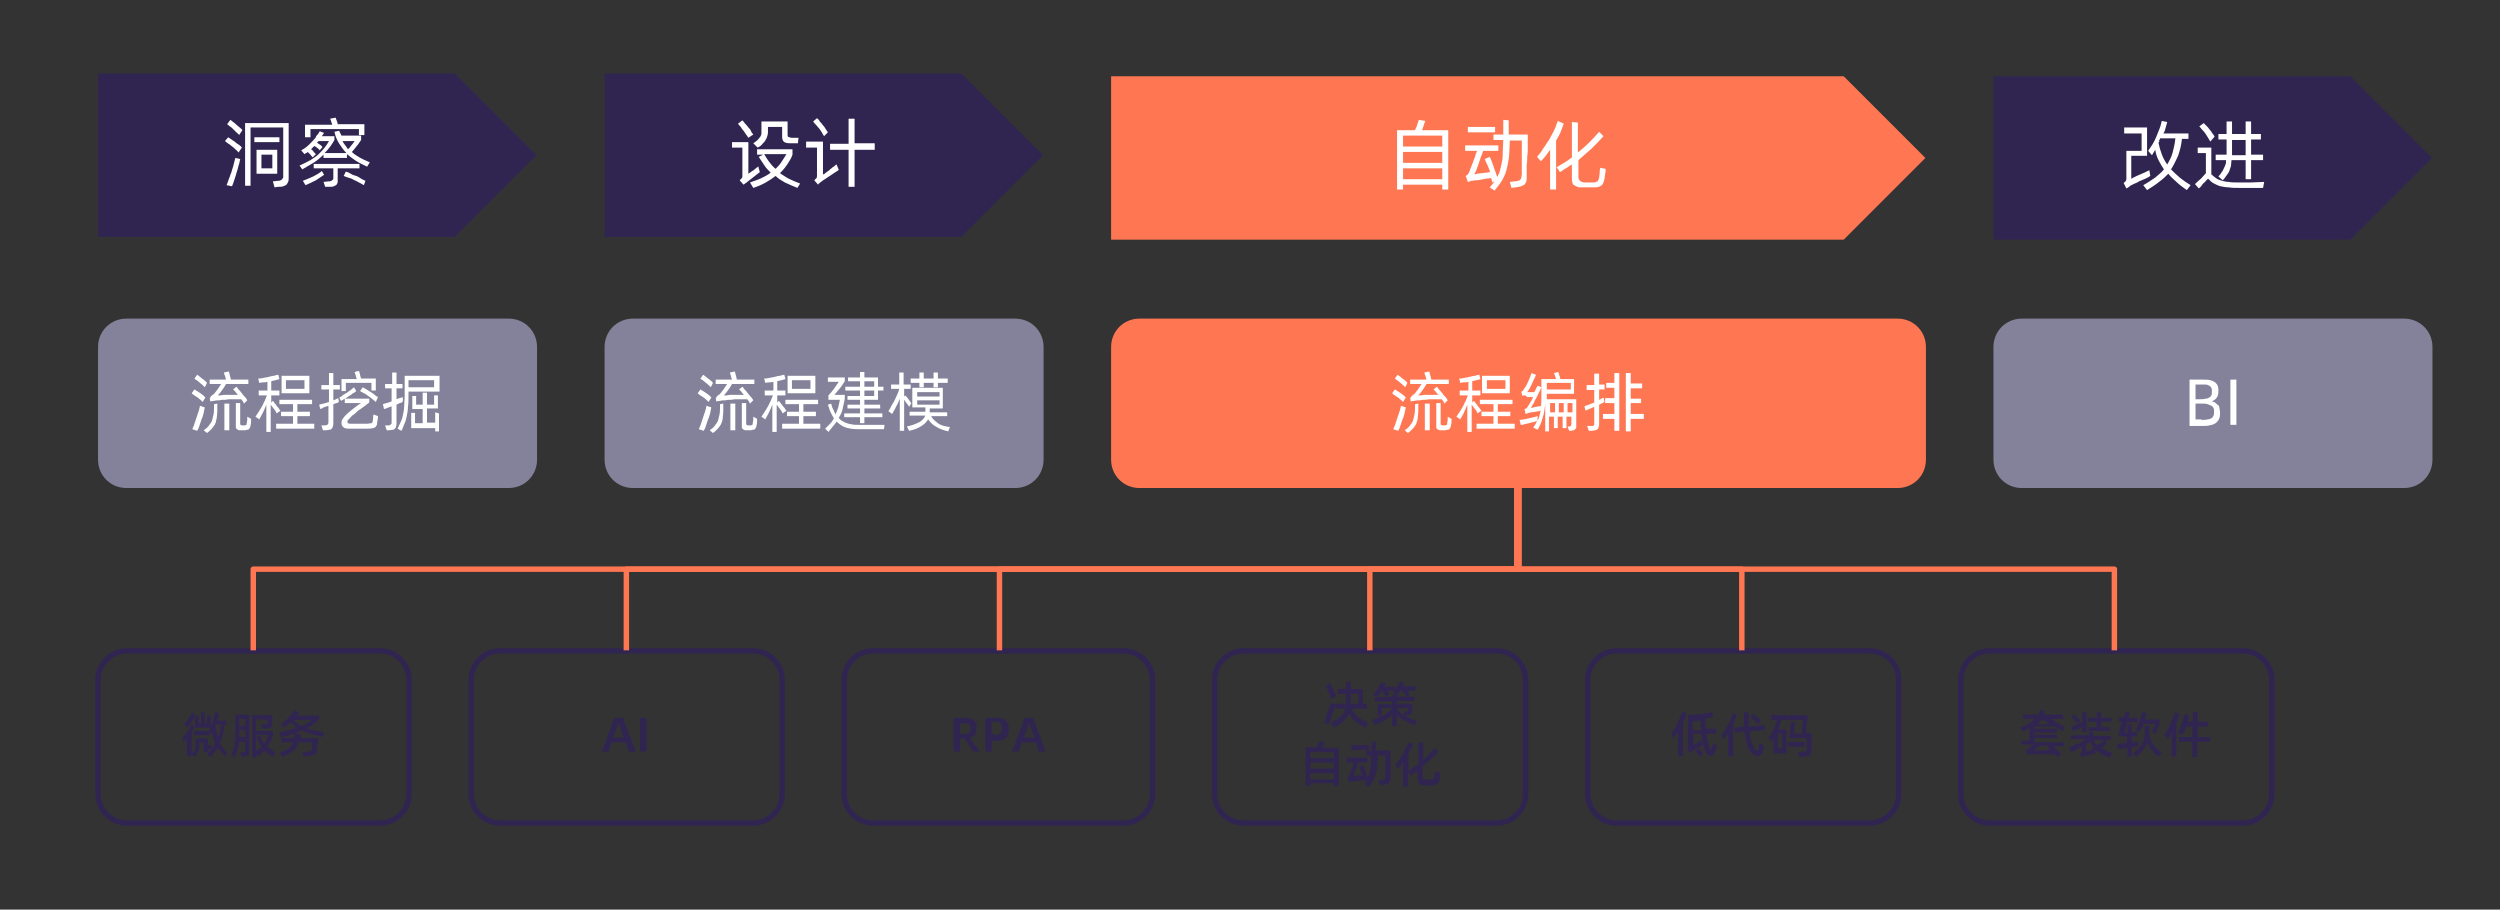
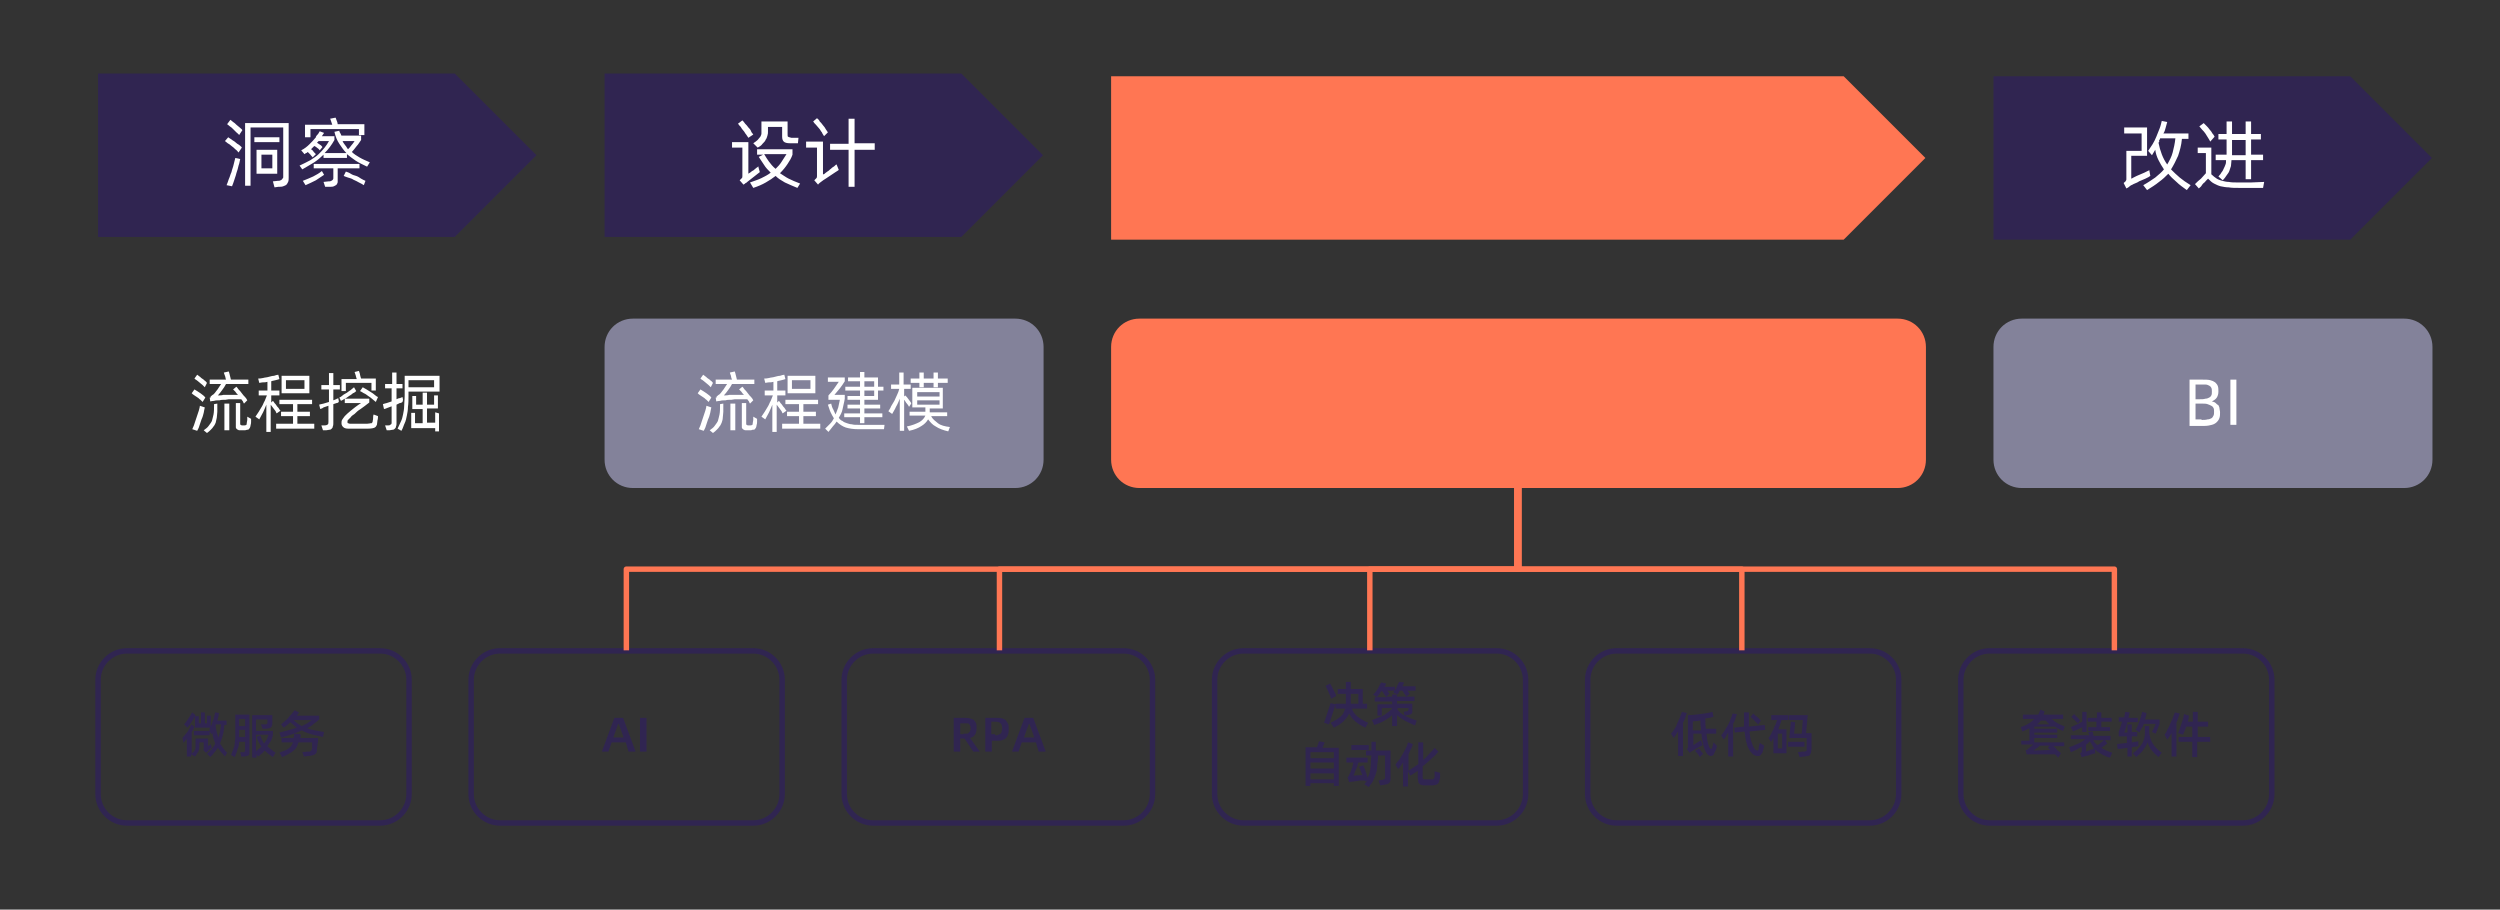
<svg xmlns="http://www.w3.org/2000/svg" version="1.1" id="图层_1" x="0px" y="0px" width="459px" height="167px" viewBox="0 0 459 167" style="enable-background:new 0 0 459 167;" xml:space="preserve">
  <rect x="0" y="0" width="459" height="167" fill="#333333" stroke="none" />
  <style type="text/css">
	.st0{fill-rule:evenodd;clip-rule:evenodd;fill:#302551;}
	.st1{fill:#FFFFFF;}
	.st2{fill-rule:evenodd;clip-rule:evenodd;fill:#FF7653;}
	.st3{fill-rule:evenodd;clip-rule:evenodd;fill:#83829A;}
	.st4{fill:none;stroke:#302551;stroke-linejoin:round;stroke-miterlimit:10;}
	.st5{fill:#302551;}
	.st6{fill:none;stroke:#FF7653;stroke-linejoin:round;stroke-miterlimit:10;}
</style>
  <polygon class="st0" points="18,13.5 83.5,13.5 98.5,28.5 83.5,43.5 18,43.5 " />
  <path class="st1" d="M41.9,25.2c0.1,0.1,0.3,0.2,0.6,0.4c0.2,0.2,0.5,0.3,0.7,0.5c0.2,0.2,0.5,0.4,0.7,0.5c0.2,0.2,0.4,0.3,0.5,0.5  l-0.6,0.9c-0.2-0.2-0.3-0.4-0.6-0.6c-0.2-0.2-0.4-0.4-0.7-0.6c-0.2-0.2-0.5-0.4-0.7-0.5c-0.2-0.2-0.4-0.3-0.5-0.4L41.9,25.2z   M41.6,34c0.1-0.3,0.3-0.7,0.4-1.1c0.2-0.4,0.3-0.9,0.5-1.3c0.1-0.5,0.3-0.9,0.4-1.4c0.1-0.4,0.2-0.8,0.3-1.2l0.5,0.1l0.4,0.1  c-0.1,0.3-0.1,0.7-0.3,1.2c-0.1,0.4-0.2,0.9-0.4,1.4c-0.1,0.5-0.3,0.9-0.4,1.3c-0.1,0.4-0.3,0.8-0.4,1.1L41.6,34z M42.3,22  c0.1,0.1,0.3,0.2,0.5,0.4c0.2,0.1,0.4,0.3,0.6,0.5c0.2,0.2,0.4,0.3,0.6,0.5c0.2,0.2,0.4,0.3,0.5,0.5l-0.6,0.9  c-0.1-0.2-0.3-0.3-0.5-0.5c-0.2-0.2-0.4-0.4-0.6-0.6c-0.2-0.2-0.4-0.4-0.6-0.5c-0.2-0.2-0.4-0.3-0.5-0.4L42.3,22z M53,32.6  c0,0.3,0,0.6-0.1,0.8c-0.1,0.2-0.2,0.4-0.3,0.5c-0.1,0.1-0.3,0.2-0.6,0.3c-0.2,0.1-0.6,0.1-0.9,0.1l-0.7,0.1l-0.3-1.1l0.9-0.1  c0.2,0,0.4,0,0.5-0.1c0.1,0,0.2-0.1,0.3-0.2c0.1-0.1,0.1-0.2,0.2-0.3c0-0.1,0-0.3,0-0.5v-8.7H46v10.7h-1V22.6H53V32.6z M46.7,25.2  h4.6v0.9h-4.6V25.2z M47.1,27.5h3.8v4.4h-3.8V27.5z M48,28.4v2.5H50v-2.5H48z M64.6,27.9c0.4,0.4,0.9,0.7,1.4,1  c0.5,0.3,1.2,0.6,1.9,0.9l-0.5,0.8c-0.8-0.4-1.5-0.7-2.1-1.1c-0.6-0.4-1.1-0.8-1.6-1.2v0.7h-4.3v-0.6c-0.5,0.5-1.1,1-1.7,1.4  c-0.6,0.4-1.4,0.8-2.2,1.3L55,30.4c0.7-0.3,1.4-0.7,2-1c0.6-0.4,1.1-0.7,1.5-1.1c0.4-0.4,0.8-0.8,1.1-1.2c0.3-0.4,0.6-0.8,0.8-1.2  h-1.9l-0.3,0.3c0.2,0.1,0.4,0.3,0.6,0.4c0.2,0.1,0.3,0.3,0.4,0.4l-0.5,0.6c-0.1-0.1-0.2-0.3-0.4-0.4c-0.2-0.2-0.4-0.3-0.6-0.4  c-0.1,0.1-0.2,0.2-0.3,0.3c-0.1,0.1-0.2,0.2-0.3,0.3c0.2,0.1,0.4,0.3,0.5,0.5c0.2,0.2,0.3,0.3,0.4,0.4l-0.6,0.6  c-0.1-0.2-0.3-0.3-0.4-0.5c-0.2-0.2-0.4-0.4-0.5-0.5c-0.1,0.1-0.2,0.2-0.3,0.2s-0.2,0.2-0.3,0.2l-0.6-0.7c0.6-0.3,1.1-0.7,1.5-1.1  c0.4-0.4,0.8-0.8,1.2-1.3l0-0.1h0c0.1-0.2,0.2-0.3,0.4-0.5c0.1-0.2,0.2-0.3,0.3-0.5l0.8,0.3c-0.1,0.2-0.3,0.4-0.4,0.6h2.3v0.7  c-0.5,0.9-1.1,1.7-1.8,2.4h4c-0.5-0.5-0.9-1.1-1.3-1.7c-0.4-0.6-0.7-1.3-0.9-2.2l0.9-0.2c0,0.2,0.1,0.3,0.2,0.5  c0.1,0.1,0.1,0.3,0.2,0.4h3.6v0.8c-0.3,0.4-0.5,0.8-0.8,1.1C65.1,27.3,64.9,27.6,64.6,27.9z M59.5,32.1c-0.5,0.3-1,0.7-1.5,1  c-0.6,0.3-1.2,0.6-1.9,0.9l-0.5-0.8c0.7-0.3,1.3-0.5,1.9-0.8c0.6-0.3,1.1-0.6,1.6-1L59.5,32.1z M57,25.2h-1v-2.3h5  c-0.1-0.2-0.1-0.4-0.2-0.6c-0.1-0.2-0.1-0.4-0.2-0.5l1-0.2c0.1,0.1,0.1,0.3,0.2,0.5c0.1,0.2,0.2,0.5,0.2,0.7h4.9v2h-1v-1.1H57V25.2z   M62,31.1v1.6c0,0.3,0,0.5,0,0.7c0,0.2-0.1,0.3-0.2,0.5c-0.1,0.1-0.3,0.2-0.5,0.3c-0.2,0.1-0.5,0.1-0.9,0.1l-0.7,0l-0.3-0.9l0.9-0.1  c0.2,0,0.4,0,0.5-0.1c0.1,0,0.2-0.1,0.3-0.2c0.1-0.1,0.1-0.2,0.1-0.3c0-0.1,0-0.2,0-0.4v-1.4h-3.6v-0.8h8.4v0.8H62z M62.9,25.9  c0.1,0.3,0.3,0.5,0.5,0.8c0.2,0.2,0.3,0.5,0.5,0.7c0.2-0.2,0.4-0.4,0.6-0.7c0.2-0.2,0.4-0.5,0.6-0.8H62.9z M63.5,31.5  c0.3,0.1,0.6,0.2,0.9,0.4s0.6,0.3,1,0.4c0.3,0.1,0.6,0.3,0.9,0.5c0.3,0.2,0.6,0.3,0.8,0.4L66.8,34c-0.3-0.2-0.5-0.3-0.9-0.5  c-0.3-0.2-0.6-0.3-1-0.5c-0.3-0.2-0.6-0.3-1-0.4c-0.3-0.1-0.6-0.2-0.8-0.3L63.5,31.5z" />
  <polygon class="st0" points="111,13.5 176.5,13.5 191.5,28.5 176.5,43.5 111,43.5 " />
  <path class="st1" d="M139.5,31.6l-2.3,1.8c-0.1,0.1-0.2,0.2-0.3,0.2c-0.1,0.1-0.2,0.2-0.4,0.3l-0.7-0.8c0.2-0.2,0.3-0.3,0.4-0.4  c0.1-0.1,0.1-0.2,0.1-0.4v-5.2h-1.9v-1h3v5.8c0,0,0.1-0.1,0.3-0.2c0.2-0.1,0.3-0.3,0.6-0.4c0.2-0.2,0.4-0.3,0.6-0.5  c0.2-0.1,0.3-0.2,0.3-0.3L139.5,31.6z M137.4,25.3c-0.1-0.2-0.3-0.4-0.4-0.6c-0.2-0.2-0.3-0.5-0.5-0.7c-0.2-0.2-0.4-0.5-0.5-0.7  c-0.2-0.2-0.4-0.4-0.5-0.6l0.8-0.6c0.2,0.2,0.3,0.3,0.5,0.6c0.2,0.2,0.4,0.4,0.6,0.7c0.2,0.2,0.4,0.4,0.5,0.7s0.3,0.4,0.4,0.6  L137.4,25.3z M146.4,34.5c-0.8-0.3-1.6-0.7-2.3-1c-0.7-0.4-1.2-0.7-1.7-1.2c-0.5,0.4-1.1,0.8-1.8,1.2c-0.7,0.4-1.4,0.7-2.3,1l-0.6-1  c0.8-0.3,1.5-0.5,2.1-0.8c0.6-0.3,1.2-0.6,1.7-1c-0.5-0.5-0.9-0.9-1.2-1.4c-0.3-0.5-0.7-1-1-1.5l0.8-0.4H139v-1h6.5l0,1  c-0.2,0.6-0.5,1.1-0.9,1.7c-0.4,0.6-0.8,1.1-1.4,1.7c0.5,0.3,1,0.7,1.6,1c0.6,0.3,1.3,0.6,2.1,0.9L146.4,34.5z M141,24.2  c0,0.2,0,0.4-0.1,0.7c-0.1,0.2-0.1,0.5-0.3,0.7c-0.1,0.3-0.3,0.5-0.6,0.8c-0.2,0.3-0.5,0.5-0.9,0.7l-0.8-0.8  c0.3-0.2,0.6-0.4,0.8-0.6c0.2-0.2,0.3-0.4,0.5-0.6c0.1-0.2,0.2-0.4,0.2-0.6c0-0.2,0-0.5,0-0.8v-1.4h4.8v2.3c0,0.3,0,0.5,0.1,0.5  c0.1,0.1,0.3,0.1,0.6,0.2h1.3l-0.1,1h-1.5c-0.5,0-0.9-0.1-1.1-0.3c-0.2-0.2-0.3-0.5-0.3-0.9v-1.8H141V24.2z M140.3,28.3  c0.3,0.5,0.6,1,0.9,1.4c0.3,0.4,0.7,0.9,1.2,1.3c0.4-0.4,0.8-0.8,1.1-1.3s0.6-0.9,0.9-1.4H140.3z M151.2,32c0.1,0,0.2-0.1,0.3-0.2  c0.1-0.1,0.3-0.2,0.4-0.3c0.2-0.1,0.3-0.2,0.5-0.4c0.2-0.1,0.3-0.3,0.5-0.4c0.2-0.1,0.3-0.2,0.4-0.3c0.1-0.1,0.2-0.2,0.3-0.2l0.4,1  c-0.1,0.1-0.3,0.2-0.6,0.4s-0.6,0.4-0.9,0.6c-0.3,0.2-0.6,0.4-0.9,0.6c-0.3,0.2-0.5,0.3-0.6,0.4c-0.1,0.1-0.3,0.2-0.4,0.3  c-0.1,0.1-0.3,0.2-0.4,0.4l-0.7-0.8c0.2-0.2,0.3-0.3,0.4-0.4s0.1-0.3,0.1-0.4v-5.2h-2v-1.1h3.1V32z M151.3,25  c-0.1-0.2-0.3-0.4-0.4-0.7c-0.2-0.2-0.3-0.5-0.5-0.7c-0.2-0.2-0.4-0.5-0.6-0.7c-0.2-0.2-0.4-0.4-0.5-0.6l0.7-0.6  c0.2,0.2,0.4,0.3,0.5,0.6c0.2,0.2,0.4,0.4,0.6,0.7c0.2,0.2,0.4,0.5,0.5,0.7s0.3,0.4,0.4,0.6L151.3,25z M160.6,27.5h-3.7v6.8h-1.1  v-6.8h-3.4v-1.1h3.4v-4.6l1.1,0v4.5h3.7V27.5z" />
  <polygon class="st2" points="204,14 338.5,14 353.5,29 338.5,44 204,44 " />
-   <path class="st1" d="M265.9,23.9v10.9h-1.1v-0.9h-7.2v0.9h-1.1V23.9h3.3c0.1-0.3,0.3-0.6,0.4-1c0.1-0.3,0.2-0.6,0.3-0.9l1.2,0.2  c-0.1,0.2-0.2,0.5-0.3,0.8c-0.1,0.3-0.2,0.6-0.3,0.9H265.9z M257.6,24.9v2h7.2v-2H257.6z M257.6,27.9v2h7.2v-2H257.6z M264.8,32.9  v-2h-7.2v2H264.8z M274,33.5c-0.1-0.2-0.1-0.5-0.2-0.8c-0.3,0-0.6,0.1-0.9,0.1c-0.4,0.1-0.7,0.1-1.1,0.2c-0.3,0.1-0.7,0.1-0.9,0.1  c-0.3,0-0.5,0.1-0.6,0.1c-0.2,0-0.3,0-0.4,0.1c-0.1,0-0.3,0.1-0.4,0.1l-0.4-1.1c0.2-0.1,0.3-0.2,0.4-0.3c0.1-0.1,0.1-0.2,0.2-0.3  c0.1-0.2,0.2-0.5,0.3-0.8c0.1-0.3,0.3-0.7,0.4-1c0.1-0.4,0.3-0.7,0.4-1.1c0.1-0.4,0.2-0.7,0.4-1.1h-2.2v-1h6.1v1h-2.8  c-0.1,0.3-0.2,0.7-0.4,1.1c-0.1,0.4-0.3,0.8-0.4,1.2c-0.1,0.4-0.3,0.8-0.4,1.1c-0.1,0.4-0.3,0.6-0.4,0.9c0.1,0,0.3,0,0.5-0.1  c0.2,0,0.5-0.1,0.8-0.1c0.3,0,0.6-0.1,0.8-0.1c0.3,0,0.5-0.1,0.8-0.1c-0.2-0.5-0.3-0.9-0.5-1.3c-0.2-0.4-0.4-0.8-0.5-1.1l0.9-0.4  c0.1,0.2,0.3,0.5,0.4,0.9c0.1,0.3,0.3,0.7,0.4,1.1c0.1,0.4,0.3,0.7,0.4,1.1c0.1,0.4,0.2,0.7,0.3,0.9L274,33.5z M274.5,24.3h-5v-1h5  V24.3z M280.5,24.9c0,0.2,0,0.4,0,0.8c0,0.4,0,0.8,0,1.4c0,0.5,0,1.1-0.1,1.6c0,0.6,0,1.1-0.1,1.6c0,0.5,0,1,0,1.4  c0,0.4,0,0.7,0,0.9c0,0.3,0,0.6-0.1,0.8c-0.1,0.2-0.2,0.4-0.3,0.5c-0.2,0.1-0.4,0.2-0.6,0.3c-0.3,0.1-0.6,0.1-1,0.2l-0.8,0.1  l-0.3-1.1l0.9-0.1c0.3,0,0.5-0.1,0.6-0.1c0.2,0,0.3-0.1,0.4-0.2c0.1-0.1,0.2-0.2,0.2-0.4c0-0.2,0.1-0.4,0.1-0.6c0-0.1,0-0.4,0-0.7  c0-0.3,0-0.7,0-1.1c0-0.4,0-0.8,0-1.3c0-0.5,0-0.9,0-1.3c0-0.4,0-0.8,0-1.1c0-0.3,0-0.6,0-0.7h-2.2c0,0.8-0.1,1.6-0.1,2.2  c0,0.6-0.1,1.2-0.2,1.8c-0.1,0.5-0.2,1-0.3,1.4c-0.1,0.4-0.3,0.9-0.5,1.3c-0.2,0.4-0.4,0.8-0.7,1.2c-0.3,0.4-0.6,0.8-1,1.3l-0.9-0.6  c0.4-0.4,0.7-0.8,0.9-1.2c0.3-0.4,0.5-0.7,0.7-1.1c0.2-0.4,0.3-0.8,0.4-1.2c0.1-0.4,0.2-0.9,0.3-1.4c0.1-0.5,0.1-1.1,0.1-1.7  c0-0.6,0.1-1.3,0.1-2.1h-1.8v-1h1.8c0-0.3,0-0.6,0-0.9c0-0.3,0-0.6,0-0.9c0-0.3,0-0.6,0-0.9l1,0.1c0,0.3,0,0.6,0,0.9  c0,0.3,0,0.5,0,0.8s0,0.6,0,0.9H280.5z M287.1,22.7c-0.2,0.6-0.4,1.1-0.6,1.6c-0.2,0.5-0.5,1-0.8,1.5v9h-1.1v-7.3  c-0.3,0.4-0.5,0.7-0.8,1.1c-0.3,0.4-0.6,0.7-0.9,1l-0.7-0.8c0.4-0.5,0.8-0.9,1.1-1.5c0.4-0.5,0.7-1.1,1.1-1.6  c0.3-0.6,0.6-1.1,0.9-1.7c0.3-0.6,0.5-1.2,0.7-1.8L287.1,22.7z M294.8,31c0,0.3,0,0.6-0.1,0.9c0,0.3-0.1,0.6-0.1,0.9  c-0.1,0.3-0.1,0.5-0.2,0.7c-0.1,0.2-0.2,0.4-0.3,0.5c-0.1,0.1-0.3,0.2-0.6,0.3c-0.2,0.1-0.5,0.1-0.9,0.1c-0.7,0-1.4,0-2.1,0  c-0.4,0-0.7,0-0.9-0.1c-0.2-0.1-0.4-0.2-0.6-0.3c-0.2-0.1-0.3-0.3-0.3-0.5c-0.1-0.2-0.1-0.5-0.1-0.9v-2.4c-0.4,0.2-0.7,0.5-1.1,0.7  c-0.4,0.2-0.7,0.5-1.1,0.7l-0.6-0.9c0.9-0.5,1.9-1.1,2.8-1.8v-6.5l1.1,0.1V28c1.4-1.1,2.7-2.4,3.9-3.8l0.8,0.8  c-0.7,0.8-1.5,1.6-2.2,2.3c-0.8,0.7-1.6,1.4-2.4,2.1v3c0,0.2,0,0.4,0.1,0.5c0,0.1,0.1,0.2,0.2,0.3c0.1,0.1,0.2,0.1,0.3,0.2  c0.1,0,0.3,0.1,0.5,0.1c0.5,0,1.1,0,1.6,0c0.2,0,0.4,0,0.5-0.1c0.1,0,0.2-0.1,0.3-0.1c0.1-0.1,0.1-0.2,0.2-0.3  c0-0.1,0.1-0.3,0.1-0.4c0-0.2,0.1-0.5,0.1-0.8c0-0.3,0-0.6,0.1-1L294.8,31z" />
  <polygon class="st0" points="366,14 431.5,14 446.5,29 431.5,44 366,44 " />
  <path class="st1" d="M394.8,32.3c0,0-0.2,0.1-0.3,0.2c-0.2,0.1-0.4,0.2-0.6,0.3c-0.2,0.1-0.5,0.2-0.7,0.3c-0.3,0.1-0.5,0.2-0.8,0.4  c-0.2,0.1-0.5,0.2-0.7,0.3c-0.2,0.1-0.3,0.2-0.4,0.2c-0.2,0.1-0.3,0.2-0.4,0.3c-0.1,0.1-0.3,0.2-0.5,0.3l-0.5-1  c0.2-0.2,0.4-0.3,0.4-0.4c0.1-0.1,0.1-0.2,0.1-0.3v-5.2h2.8v-3.2H390v-1.1h4.2v5.2h-2.9v4.2c0.1,0,0.2-0.1,0.4-0.2s0.4-0.2,0.6-0.3  c0.2-0.1,0.5-0.2,0.7-0.3c0.2-0.1,0.5-0.2,0.7-0.3c0.2-0.1,0.4-0.2,0.6-0.3c0.2-0.1,0.3-0.1,0.3-0.2L394.8,32.3z M398.6,31.1  c0.5,0.5,1,1,1.6,1.5c0.6,0.5,1.2,0.9,2,1.4l-0.7,0.9c-0.7-0.5-1.4-1-1.9-1.5c-0.6-0.5-1.1-1-1.5-1.5c-0.5,0.5-1,1-1.7,1.5  c-0.6,0.5-1.4,1-2.2,1.5l-0.7-0.9c0.9-0.5,1.6-1,2.2-1.4c0.6-0.5,1.2-1,1.6-1.5c-0.4-0.6-0.7-1.1-1-1.7c-0.3-0.6-0.5-1.2-0.6-1.9  c-0.1,0.2-0.2,0.3-0.3,0.5s-0.2,0.3-0.3,0.5l-0.7-0.8c0.3-0.4,0.5-0.8,0.8-1.2c0.3-0.5,0.5-0.9,0.7-1.4c0.2-0.5,0.4-1,0.6-1.5  c0.2-0.5,0.3-1,0.4-1.4l1,0.2c-0.1,0.4-0.2,0.7-0.3,1.1c-0.1,0.4-0.2,0.7-0.4,1h4.6v1h-1.2c-0.1,1.2-0.4,2.2-0.7,3.1  C399.5,29.5,399.1,30.3,398.6,31.1z M396.3,26.2c0.3,1.5,0.8,2.9,1.6,4c0.4-0.7,0.8-1.4,1-2.2c0.2-0.8,0.4-1.6,0.5-2.6h-2.8  c0,0.1-0.1,0.3-0.2,0.4C396.5,26,396.4,26.1,396.3,26.2z M410.8,33.5c0.8,0,1.7,0,2.5,0c0.8,0,1.6-0.1,2.4-0.1l-0.2,1.1  c-0.3,0-0.6,0-1,0c-0.4,0-0.8,0-1.2,0c-0.4,0-0.8,0-1.2,0s-0.7,0-1,0c-0.7,0-1.4,0-1.9-0.1c-0.5,0-1-0.1-1.5-0.2  c-0.4-0.1-0.8-0.3-1.2-0.5c-0.4-0.2-0.7-0.5-1.1-0.9c-0.1,0.1-0.3,0.3-0.4,0.4c-0.1,0.1-0.2,0.3-0.4,0.4c-0.1,0.1-0.3,0.3-0.4,0.5  c-0.1,0.2-0.3,0.3-0.5,0.5l-0.7-0.8c0.4-0.4,0.7-0.7,1.1-1c0.3-0.3,0.6-0.7,0.9-1v-3.7h-1.5v-1h2.5V32c0.3,0.3,0.7,0.6,1,0.8  c0.3,0.2,0.7,0.3,1,0.4c0.4,0.1,0.8,0.2,1.2,0.2C409.7,33.5,410.2,33.5,410.8,33.5z M405.8,26c-0.1-0.2-0.2-0.4-0.4-0.7  c-0.2-0.3-0.3-0.5-0.5-0.8c-0.2-0.3-0.4-0.5-0.6-0.7s-0.3-0.4-0.5-0.6l0.8-0.6c0.1,0.1,0.3,0.3,0.5,0.5c0.2,0.2,0.4,0.4,0.6,0.7  c0.2,0.2,0.4,0.5,0.5,0.7c0.2,0.2,0.3,0.4,0.4,0.6L405.8,26z M407.3,32.4c0.3-0.3,0.5-0.6,0.6-0.8c0.2-0.2,0.3-0.5,0.4-0.7  c0.1-0.2,0.2-0.4,0.3-0.7c0.1-0.2,0.1-0.5,0.1-0.8h-1.9v-1h2v-0.9v-1.9h-1.5v-1h1.5v-2.3l1,0v2.3h2.5v-2.3l1,0v2.3h1.8v1h-1.8v2.8  h2.2v1h-2.2v3.5h-1v-3.5h-2.6c0,0.4-0.1,0.8-0.1,1.1c-0.1,0.3-0.2,0.6-0.3,0.9c-0.1,0.3-0.3,0.5-0.5,0.8c-0.2,0.3-0.4,0.6-0.7,0.9  L407.3,32.4z M409.8,27.6c0,0.2,0,0.3,0,0.5c0,0.2,0,0.3,0,0.4h2.5v-2.8h-2.5V27.6z" />
-   <path class="st3" d="M18,63.7c0-2.9,2.3-5.2,5.2-5.2h70.2c2.9,0,5.2,2.3,5.2,5.2v20.7c0,2.9-2.3,5.2-5.2,5.2H23.2  c-2.9,0-5.2-2.3-5.2-5.2V63.7z" />
  <path class="st1" d="M37.2,73.8c-0.1-0.1-0.3-0.3-0.4-0.4c-0.2-0.1-0.3-0.3-0.5-0.4c-0.2-0.1-0.4-0.3-0.6-0.4  c-0.2-0.1-0.4-0.3-0.5-0.4l0.5-0.7c0.3,0.2,0.7,0.4,1.1,0.7c0.4,0.3,0.7,0.5,0.9,0.8L37.2,73.8z M37.6,74.8c-0.1,0.3-0.1,0.6-0.2,1  s-0.2,0.8-0.4,1.2c-0.1,0.4-0.3,0.8-0.4,1.2c-0.1,0.4-0.3,0.7-0.4,0.9l-0.9-0.3c0.1-0.3,0.3-0.6,0.4-1c0.1-0.4,0.3-0.8,0.4-1.2  c0.1-0.4,0.3-0.8,0.4-1.2c0.1-0.4,0.2-0.7,0.2-0.9L37.6,74.8z M37.6,71.1c-0.1-0.1-0.3-0.3-0.4-0.4s-0.4-0.3-0.6-0.5  c-0.2-0.2-0.4-0.3-0.5-0.4c-0.2-0.1-0.3-0.2-0.4-0.3l0.5-0.7c0.1,0.1,0.2,0.1,0.4,0.3c0.2,0.1,0.3,0.3,0.5,0.4  c0.2,0.1,0.4,0.3,0.5,0.4c0.2,0.1,0.3,0.3,0.4,0.4L37.6,71.1z M39.9,74.1c0,0.6,0,1,0,1.5c0,0.4-0.1,0.8-0.1,1.1  c-0.1,0.3-0.1,0.6-0.2,0.9c-0.1,0.2-0.2,0.5-0.4,0.7c-0.1,0.2-0.3,0.4-0.5,0.6c-0.2,0.2-0.4,0.4-0.7,0.6l-0.6-0.5  c0.4-0.3,0.7-0.5,0.9-0.8c0.2-0.3,0.4-0.5,0.6-0.9c0.1-0.3,0.2-0.8,0.3-1.2c0.1-0.5,0.1-1.1,0.1-1.9L39.9,74.1z M38.8,72.7  c0.1-0.1,0.2-0.2,0.4-0.3c0.2-0.2,0.3-0.3,0.5-0.6c0.2-0.2,0.3-0.4,0.5-0.7c0.1-0.2,0.3-0.4,0.4-0.6h-2.1v-0.8h3  c-0.1-0.2-0.1-0.5-0.2-0.7c-0.1-0.3-0.2-0.5-0.2-0.6l0.9-0.2c0,0.1,0.1,0.2,0.1,0.3c0,0.1,0.1,0.3,0.1,0.4c0,0.1,0.1,0.3,0.1,0.4  c0,0.1,0.1,0.3,0.1,0.4h3.2v0.8h-4.1c-0.2,0.4-0.4,0.7-0.7,1.1c-0.3,0.4-0.5,0.7-0.8,1c0.3,0,0.7,0,1-0.1c0.4,0,0.7,0,1,0  c0.3,0,0.6,0,0.9,0c0.3,0,0.5,0,0.8,0c-0.2-0.2-0.4-0.4-0.5-0.6c-0.2-0.2-0.3-0.3-0.4-0.4l0.6-0.5c0.1,0.1,0.2,0.2,0.4,0.5  c0.2,0.2,0.4,0.4,0.6,0.7c0.2,0.3,0.4,0.5,0.6,0.7c0.2,0.2,0.3,0.4,0.4,0.6l-0.6,0.6c-0.1-0.1-0.1-0.2-0.2-0.4  c-0.1-0.1-0.2-0.3-0.3-0.4c-0.2,0-0.5,0-0.8,0c-0.3,0-0.7,0-1,0c-0.4,0-0.7,0-1.1,0.1c-0.4,0-0.8,0-1.1,0.1c-0.4,0-0.7,0-1,0.1  c-0.3,0-0.6,0.1-0.7,0.1l-0.1-0.7c0.1,0,0.2,0,0.2-0.1C38.6,72.8,38.7,72.8,38.8,72.7z M41.2,74.1l0.9,0V79h-0.9V74.1z M46.1,76.9  c0,0.1,0,0.3,0,0.5c0,0.2,0,0.4-0.1,0.7c0,0.2-0.1,0.3-0.1,0.4c-0.1,0.1-0.1,0.2-0.2,0.3c-0.1,0.1-0.2,0.1-0.3,0.1S45.1,79,45,79  c-0.1,0-0.2,0-0.4,0c-0.1,0-0.3,0-0.5,0c-0.2,0-0.3,0-0.4-0.1c-0.1,0-0.2-0.1-0.3-0.2c-0.1-0.1-0.1-0.2-0.1-0.3c0-0.1,0-0.3,0-0.4  v-4l0.8,0l0,3.8c0,0.1,0,0.2,0.1,0.2c0,0,0.1,0.1,0.2,0.1c0.2,0,0.3,0,0.5,0c0.1,0,0.2,0,0.3-0.1c0.1,0,0.1-0.1,0.1-0.3  c0-0.2,0.1-0.4,0.1-0.6c0-0.2,0-0.4,0-0.6L46.1,76.9z M50.8,75.9c-0.1-0.1-0.1-0.2-0.2-0.4c-0.1-0.1-0.2-0.3-0.3-0.4  c-0.1-0.1-0.2-0.3-0.3-0.4c-0.1-0.1-0.2-0.3-0.3-0.4v5h-0.8v-5c-0.2,0.5-0.4,1-0.6,1.4s-0.5,0.9-0.7,1.3l-0.7-0.5  c0.2-0.3,0.4-0.6,0.6-0.9c0.2-0.3,0.4-0.7,0.6-1c0.2-0.3,0.3-0.7,0.5-1c0.1-0.3,0.3-0.7,0.4-1h-1.5v-0.9h1.6v-1.6  c-0.3,0.1-0.5,0.1-0.8,0.1c-0.3,0-0.5,0.1-0.7,0.1l-0.2-0.8c0.2,0,0.5,0,0.9-0.1c0.3-0.1,0.7-0.1,1-0.2c0.4-0.1,0.7-0.2,1-0.2  c0.3-0.1,0.6-0.2,0.8-0.2l0.2,0.8c-0.2,0.1-0.4,0.1-0.7,0.2c-0.3,0.1-0.6,0.1-0.8,0.2v1.7h1.5v0.9h-1.5v1.3l0.3-0.3  c0.1,0.1,0.2,0.2,0.3,0.4c0.1,0.1,0.3,0.3,0.4,0.5c0.1,0.2,0.3,0.3,0.4,0.5c0.1,0.2,0.2,0.3,0.3,0.4L50.8,75.9z M57.7,77.8v0.9h-7  v-0.9h3.1v-1.4h-2.2v-0.8h2.2v-1.4h-2.5v-0.8h6v0.8h-2.7v1.4h2.3v0.8h-2.3v1.4H57.7z M56.8,72.2h-5.1V69h5.1V72.2z M55.9,69.8h-3.4  v1.6h3.4V69.8z M62.2,73.8C62.1,73.9,62,74,61.8,74c-0.2,0.1-0.4,0.1-0.6,0.2v3.5c0,0.2,0,0.4-0.1,0.6c0,0.2-0.1,0.3-0.2,0.4  c-0.1,0.1-0.2,0.2-0.4,0.2c-0.2,0-0.4,0.1-0.7,0.1l-0.5,0l-0.3-0.9l0.6,0c0.3,0,0.5-0.1,0.6-0.2c0.1-0.1,0.1-0.3,0.1-0.5v-2.9  c-0.3,0.1-0.6,0.2-0.9,0.3C59.2,75,59,75,58.8,75.1l-0.2-0.8c0.2-0.1,0.5-0.1,0.8-0.2c0.3-0.1,0.7-0.2,1-0.3v-2.3H59v-0.8h1.4v-2.2  l0.8,0v2.2h1.2v0.8h-1.2v2c0.2-0.1,0.3-0.1,0.5-0.2c0.1-0.1,0.3-0.1,0.4-0.2l0.1,0.5L62.2,73.8z M65.4,71.8  c-0.1,0.1-0.3,0.3-0.6,0.4c-0.2,0.2-0.5,0.4-0.7,0.5c-0.3,0.2-0.5,0.4-0.8,0.5c-0.3,0.2-0.5,0.3-0.7,0.4L62.3,73  c0.2-0.1,0.4-0.2,0.6-0.4c0.2-0.2,0.5-0.3,0.8-0.5c0.3-0.2,0.5-0.4,0.7-0.5c0.2-0.2,0.4-0.3,0.6-0.5L65.4,71.8z M68.4,77.5  c0-0.2,0.1-0.4,0.1-0.7c0-0.2,0-0.5,0.1-0.7l0.8,0.3c0,0.2,0,0.5-0.1,0.8c0,0.3-0.1,0.6-0.1,0.8c-0.1,0.2-0.2,0.4-0.4,0.5  c-0.2,0.1-0.6,0.2-1.2,0.2c-0.6,0-1.2,0-1.8,0c-0.6,0-1.2,0-1.9,0c-0.4,0-0.7-0.1-0.9-0.3c-0.2-0.2-0.3-0.4-0.3-0.7  c0-0.2,0-0.4,0.1-0.6c0.1-0.2,0.3-0.4,0.5-0.7c0.3-0.3,0.6-0.6,1.1-1c0.5-0.4,1.1-0.9,1.9-1.4h-3v-0.8h4.5v0.7  c-0.6,0.5-1.2,0.9-1.6,1.2c-0.5,0.3-0.8,0.6-1.1,0.9c-0.3,0.2-0.6,0.4-0.7,0.6c-0.2,0.2-0.3,0.3-0.4,0.4c-0.1,0.1-0.2,0.2-0.2,0.3  c0,0.1,0,0.1,0,0.2c0,0.1,0,0.2,0.1,0.2c0.1,0,0.2,0.1,0.4,0.1c0.6,0,1.1,0,1.6,0c0.5,0,1,0,1.5,0c0.3,0,0.6-0.1,0.7-0.1  C68.2,77.8,68.3,77.6,68.4,77.5z M63.5,71.8h-0.8v-2.2h2.8c-0.1-0.2-0.1-0.4-0.2-0.7c-0.1-0.2-0.1-0.4-0.2-0.6l0.8-0.2  c0,0.1,0.1,0.2,0.1,0.3c0,0.1,0.1,0.2,0.1,0.4c0,0.1,0.1,0.3,0.1,0.4c0,0.1,0.1,0.2,0.1,0.3H69v2.2h-0.8v-1.4h-4.7V71.8z M66.6,71.1  c0.2,0.1,0.5,0.3,0.7,0.4c0.3,0.2,0.5,0.3,0.8,0.5c0.3,0.2,0.5,0.3,0.7,0.5c0.2,0.2,0.4,0.3,0.6,0.4L69,73.8  c-0.2-0.2-0.4-0.3-0.6-0.5c-0.2-0.2-0.5-0.4-0.8-0.6c-0.3-0.2-0.5-0.4-0.8-0.5c-0.3-0.2-0.5-0.3-0.7-0.4L66.6,71.1z M73.9,73.8  c-0.1,0.1-0.3,0.2-0.5,0.2c-0.2,0.1-0.4,0.2-0.6,0.3v3.4c0,0.2,0,0.4-0.1,0.6c0,0.2-0.1,0.3-0.2,0.4c-0.1,0.1-0.2,0.2-0.4,0.2  c-0.2,0-0.4,0.1-0.6,0.1L71,79l-0.3-0.9l0.6,0c0.1,0,0.3,0,0.3-0.1c0.1,0,0.2-0.1,0.2-0.1c0,0,0.1-0.1,0.1-0.2c0-0.1,0-0.2,0-0.3  v-2.8c-0.3,0.1-0.5,0.2-0.8,0.3c-0.2,0.1-0.5,0.2-0.6,0.2l-0.2-0.9c0.2-0.1,0.4-0.1,0.7-0.2c0.3-0.1,0.6-0.2,0.9-0.3v-2.4h-1.2v-0.8  H72v-2.1l0.8,0v2.1h1.1v0.8h-1.1v2c0.2-0.1,0.4-0.2,0.6-0.2c0.2-0.1,0.3-0.1,0.5-0.2l0.1,0.5L73.9,73.8z M75,71.9v0.8  c0,0.7,0,1.4-0.1,2c0,0.6-0.1,1.1-0.2,1.6c-0.1,0.5-0.2,1-0.4,1.4c-0.2,0.4-0.3,0.9-0.6,1.4L73,78.7c0.2-0.4,0.4-0.9,0.6-1.3  c0.2-0.4,0.3-0.8,0.4-1.3c0.1-0.5,0.2-1,0.2-1.5c0-0.6,0.1-1.2,0.1-2V69h6.4v2.9H75z M75,69.8v1.3h4.7v-1.3H75z M80.6,75.9v3.3h-0.7  v-0.6h-4.4v-2.8l0.7,0v1.9h1.4v-2.6h-1.9v-2.4l0.7,0v1.6h1.2v-2.2l0.8,0v2.2h1.3v-1.7l0.7,0v2.4h-2v2.6h1.5v-1.9L80.6,75.9z" />
  <path class="st3" d="M111,63.7c0-2.9,2.3-5.2,5.2-5.2h70.2c2.9,0,5.2,2.3,5.2,5.2v20.7c0,2.9-2.3,5.2-5.2,5.2h-70.2  c-2.9,0-5.2-2.3-5.2-5.2V63.7z" />
  <path class="st1" d="M130.1,73.8c-0.1-0.1-0.3-0.3-0.4-0.4c-0.2-0.1-0.3-0.3-0.5-0.4c-0.2-0.1-0.4-0.3-0.6-0.4  c-0.2-0.1-0.4-0.3-0.5-0.4l0.5-0.7c0.3,0.2,0.7,0.4,1.1,0.7c0.4,0.3,0.7,0.5,0.9,0.8L130.1,73.8z M130.6,74.8  c-0.1,0.3-0.1,0.6-0.2,1c-0.1,0.4-0.2,0.8-0.4,1.2c-0.1,0.4-0.3,0.8-0.4,1.2c-0.1,0.4-0.3,0.7-0.4,0.9l-0.9-0.3  c0.1-0.3,0.3-0.6,0.4-1s0.3-0.8,0.4-1.2c0.1-0.4,0.3-0.8,0.4-1.2c0.1-0.4,0.2-0.7,0.2-0.9L130.6,74.8z M130.5,71.1  c-0.1-0.1-0.3-0.3-0.4-0.4c-0.2-0.2-0.4-0.3-0.6-0.5c-0.2-0.2-0.4-0.3-0.5-0.4c-0.2-0.1-0.3-0.2-0.4-0.3l0.5-0.7  c0.1,0.1,0.2,0.1,0.4,0.3c0.2,0.1,0.3,0.3,0.5,0.4c0.2,0.1,0.4,0.3,0.5,0.4c0.2,0.1,0.3,0.3,0.4,0.4L130.5,71.1z M132.8,74.1  c0,0.6,0,1,0,1.5c0,0.4-0.1,0.8-0.1,1.1s-0.1,0.6-0.2,0.9c-0.1,0.2-0.2,0.5-0.4,0.7c-0.1,0.2-0.3,0.4-0.5,0.6  c-0.2,0.2-0.4,0.4-0.7,0.6l-0.6-0.5c0.4-0.3,0.7-0.5,0.9-0.8c0.2-0.3,0.4-0.5,0.6-0.9c0.1-0.3,0.2-0.8,0.3-1.2  c0.1-0.5,0.1-1.1,0.1-1.9L132.8,74.1z M131.7,72.7c0.1-0.1,0.2-0.2,0.4-0.3c0.2-0.2,0.3-0.3,0.5-0.6c0.2-0.2,0.3-0.4,0.5-0.7  c0.1-0.2,0.3-0.4,0.4-0.6h-2.1v-0.8h3c-0.1-0.2-0.2-0.5-0.2-0.7c-0.1-0.3-0.2-0.5-0.2-0.6l0.9-0.2c0,0.1,0.1,0.2,0.1,0.3  c0,0.1,0.1,0.3,0.1,0.4c0,0.1,0.1,0.3,0.1,0.4c0,0.1,0.1,0.3,0.1,0.4h3.2v0.8h-4.1c-0.2,0.4-0.4,0.7-0.7,1.1c-0.3,0.4-0.5,0.7-0.8,1  c0.3,0,0.7,0,1-0.1c0.4,0,0.7,0,1,0c0.3,0,0.6,0,0.9,0c0.3,0,0.5,0,0.8,0c-0.2-0.2-0.4-0.4-0.5-0.6c-0.2-0.2-0.3-0.3-0.4-0.4  l0.6-0.5c0.1,0.1,0.2,0.2,0.4,0.5c0.2,0.2,0.4,0.4,0.6,0.7c0.2,0.3,0.4,0.5,0.6,0.7c0.2,0.2,0.3,0.4,0.4,0.6l-0.6,0.6  c-0.1-0.1-0.1-0.2-0.2-0.4c-0.1-0.1-0.2-0.3-0.3-0.4c-0.2,0-0.5,0-0.8,0c-0.3,0-0.7,0-1,0c-0.4,0-0.7,0-1.1,0.1  c-0.4,0-0.8,0-1.1,0.1c-0.4,0-0.7,0-1,0.1c-0.3,0-0.6,0.1-0.7,0.1l-0.1-0.7c0.1,0,0.2,0,0.2-0.1C131.5,72.8,131.6,72.8,131.7,72.7z   M134.1,74.1l0.9,0V79h-0.9V74.1z M139,76.9c0,0.1,0,0.3,0,0.5c0,0.2,0,0.4-0.1,0.7c0,0.2-0.1,0.3-0.1,0.4c-0.1,0.1-0.1,0.2-0.2,0.3  c-0.1,0.1-0.2,0.1-0.3,0.1s-0.2,0-0.4,0.1c-0.1,0-0.2,0-0.4,0c-0.1,0-0.3,0-0.5,0c-0.2,0-0.3,0-0.4-0.1c-0.1,0-0.2-0.1-0.3-0.2  c-0.1-0.1-0.1-0.2-0.1-0.3c0-0.1,0-0.3,0-0.4v-4l0.8,0l0,3.8c0,0.1,0,0.2,0.1,0.2c0,0,0.1,0.1,0.2,0.1c0.2,0,0.3,0,0.5,0  c0.1,0,0.2,0,0.3-0.1c0.1,0,0.1-0.1,0.1-0.3c0-0.2,0.1-0.4,0.1-0.6c0-0.2,0-0.4,0-0.6L139,76.9z M143.7,75.9  c-0.1-0.1-0.1-0.2-0.2-0.4c-0.1-0.1-0.2-0.3-0.3-0.4c-0.1-0.1-0.2-0.3-0.3-0.4c-0.1-0.1-0.2-0.3-0.3-0.4v5h-0.8v-5  c-0.2,0.5-0.4,1-0.6,1.4s-0.5,0.9-0.7,1.3l-0.7-0.5c0.2-0.3,0.4-0.6,0.6-0.9c0.2-0.3,0.4-0.7,0.6-1c0.2-0.3,0.3-0.7,0.5-1  c0.1-0.3,0.3-0.7,0.4-1h-1.5v-0.9h1.6v-1.6c-0.3,0.1-0.5,0.1-0.8,0.1c-0.3,0-0.5,0.1-0.7,0.1l-0.2-0.8c0.2,0,0.5,0,0.9-0.1  c0.3-0.1,0.7-0.1,1-0.2c0.4-0.1,0.7-0.2,1-0.2c0.3-0.1,0.6-0.2,0.8-0.2l0.2,0.8c-0.2,0.1-0.4,0.1-0.7,0.2c-0.3,0.1-0.6,0.1-0.8,0.2  v1.7h1.5v0.9h-1.5v1.3l0.3-0.3c0.1,0.1,0.2,0.2,0.3,0.4c0.1,0.1,0.3,0.3,0.4,0.5c0.1,0.2,0.3,0.3,0.4,0.5c0.1,0.2,0.2,0.3,0.3,0.4  L143.7,75.9z M150.6,77.8v0.9h-7v-0.9h3.1v-1.4h-2.2v-0.8h2.2v-1.4h-2.5v-0.8h6v0.8h-2.7v1.4h2.3v0.8h-2.3v1.4H150.6z M149.7,72.2  h-5.1V69h5.1V72.2z M148.8,69.8h-3.4v1.6h3.4V69.8z M157.5,78c0.8,0,1.6,0,2.4,0c0.8,0,1.6,0,2.5,0l-0.1,0.8c-0.8,0-1.6,0-2.4,0  c-0.8,0-1.6,0-2.4,0c-0.8,0-1.5-0.1-2.2-0.3c-0.6-0.2-1.2-0.6-1.7-1.1c-0.2,0.3-0.4,0.6-0.7,0.9c-0.2,0.3-0.5,0.6-0.8,1l-0.6-0.6  c0.3-0.3,0.6-0.6,0.9-0.9c0.3-0.3,0.5-0.6,0.7-1c-0.2-0.3-0.4-0.7-0.6-1.1c-0.2-0.4-0.3-0.9-0.5-1.4l0.6-0.2  c0.1,0.4,0.2,0.8,0.4,1.1c0.1,0.3,0.3,0.6,0.4,0.9c0.2-0.4,0.3-0.8,0.5-1.3c0.1-0.4,0.2-0.9,0.3-1.4h-2.1v-0.8  c0.4-0.4,0.7-0.8,1-1.2c0.3-0.4,0.6-0.9,0.9-1.3H152v-0.8h3.1V70c-0.3,0.5-0.6,0.9-0.9,1.3c-0.3,0.4-0.7,0.8-1,1.2h1.9v0.7  c-0.1,0.7-0.3,1.3-0.4,1.9s-0.4,1.1-0.7,1.6c0.2,0.3,0.4,0.5,0.7,0.6c0.2,0.2,0.5,0.3,0.8,0.4c0.3,0.1,0.6,0.2,0.9,0.2  C156.7,78,157.1,78,157.5,78z M157.9,71.7h-2.7V71h2.7v-1h-2.2v-0.7h2.2v-1l0.8,0v1h2.5V71h1v0.7h-1v1.7h-2.5v0.9h2.9V75h-2.9v0.9  h3.3v0.7h-3.3v1.1h-0.8v-1.1H155v-0.7h2.9V75h-2.3v-0.7h2.3v-0.9h-2.3v-0.7h2.3V71.7z M158.7,71h1.8v-1h-1.8V71z M160.5,71.7h-1.8v1  h1.8V71.7z M166.9,74.7c-0.1-0.2-0.2-0.4-0.4-0.6c-0.2-0.2-0.3-0.5-0.5-0.7v5.7h-0.8v-5.9c-0.2,0.5-0.4,1-0.7,1.5  c-0.2,0.5-0.5,0.9-0.7,1.3l-0.7-0.5c0.2-0.3,0.4-0.6,0.5-0.9c0.2-0.3,0.4-0.7,0.6-1c0.2-0.4,0.3-0.7,0.5-1.1  c0.2-0.4,0.3-0.7,0.4-1.1h-1.5v-0.8h1.5v-2.2l0.8,0v2.2h1.3v0.8H166v1.4l0.2-0.2c0.1,0.1,0.2,0.2,0.3,0.3c0.1,0.1,0.2,0.3,0.3,0.4  c0.1,0.1,0.2,0.3,0.3,0.4c0.1,0.1,0.2,0.3,0.2,0.4L166.9,74.7z M171,76.5c0.3,0.5,0.7,0.8,1.2,1.2s1.3,0.6,2.2,0.7l-0.3,0.8  c-0.9-0.2-1.7-0.5-2.3-0.9c-0.6-0.3-1-0.8-1.4-1.3c-0.3,0.5-0.7,0.9-1.2,1.2c-0.6,0.4-1.3,0.7-2.3,0.9l-0.4-0.8  c1-0.2,1.7-0.5,2.3-0.8c0.5-0.3,0.9-0.7,1.1-1.2H167v-0.7h2.9c0,0,0-0.1,0-0.1c0-0.1,0-0.2,0-0.3c0-0.1,0-0.2,0-0.4h-2.4v-3.6h5.6  V75h-2.4c0,0.1,0,0.2,0,0.3c0,0.1,0,0.2,0,0.3v0.1h3.2v0.7H171z M168.8,70.3h-1.6v-0.8h1.6v-1.1l0.8,0v1.1h1.8v-1.1l0.8,0v1.1h1.8  v0.8h-1.8v0.8h-0.8v-0.8h-1.8v0.8h-0.8V70.3z M168.4,72v0.8h4.1V72H168.4z M168.4,74.3h4.1v-0.8h-4.1V74.3z" />
  <path class="st2" d="M204,63.7c0-2.9,2.3-5.2,5.2-5.2h139.2c2.9,0,5.2,2.3,5.2,5.2v20.7c0,2.9-2.3,5.2-5.2,5.2H209.2  c-2.9,0-5.2-2.3-5.2-5.2V63.7z" />
-   <path class="st1" d="M257.6,73.8c-0.1-0.1-0.3-0.3-0.4-0.4c-0.2-0.1-0.3-0.3-0.5-0.4c-0.2-0.1-0.4-0.3-0.6-0.4  c-0.2-0.1-0.4-0.3-0.5-0.4l0.5-0.7c0.3,0.2,0.7,0.4,1.1,0.7c0.4,0.3,0.7,0.5,0.9,0.8L257.6,73.8z M258.1,74.8  c-0.1,0.3-0.1,0.6-0.2,1s-0.2,0.8-0.4,1.2c-0.1,0.4-0.3,0.8-0.4,1.2c-0.1,0.4-0.3,0.7-0.4,0.9l-0.9-0.3c0.1-0.3,0.3-0.6,0.4-1  s0.3-0.8,0.4-1.2c0.1-0.4,0.3-0.8,0.4-1.2c0.1-0.4,0.2-0.7,0.2-0.9L258.1,74.8z M258,71.1c-0.1-0.1-0.3-0.3-0.4-0.4  c-0.2-0.2-0.4-0.3-0.6-0.5c-0.2-0.2-0.4-0.3-0.5-0.4c-0.2-0.1-0.3-0.2-0.4-0.3l0.5-0.7c0.1,0.1,0.2,0.1,0.4,0.3  c0.2,0.1,0.3,0.3,0.5,0.4c0.2,0.1,0.4,0.3,0.5,0.4c0.2,0.1,0.3,0.3,0.4,0.4L258,71.1z M260.4,74.1c0,0.6,0,1,0,1.5  c0,0.4-0.1,0.8-0.1,1.1s-0.1,0.6-0.2,0.9c-0.1,0.2-0.2,0.5-0.4,0.7c-0.1,0.2-0.3,0.4-0.5,0.6c-0.2,0.2-0.4,0.4-0.7,0.6l-0.6-0.5  c0.4-0.3,0.7-0.5,0.9-0.8c0.2-0.3,0.4-0.5,0.6-0.9c0.1-0.3,0.2-0.8,0.3-1.2c0.1-0.5,0.1-1.1,0.1-1.9L260.4,74.1z M259.2,72.7  c0.1-0.1,0.2-0.2,0.4-0.3c0.2-0.2,0.3-0.3,0.5-0.6c0.2-0.2,0.3-0.4,0.5-0.7c0.1-0.2,0.3-0.4,0.4-0.6h-2.1v-0.8h3  c-0.1-0.2-0.1-0.5-0.2-0.7c-0.1-0.3-0.2-0.5-0.2-0.6l0.9-0.2c0,0.1,0.1,0.2,0.1,0.3c0,0.1,0.1,0.3,0.1,0.4s0.1,0.3,0.1,0.4  c0,0.1,0.1,0.3,0.1,0.4h3.2v0.8h-4.1c-0.2,0.4-0.4,0.7-0.7,1.1c-0.3,0.4-0.5,0.7-0.8,1c0.3,0,0.7,0,1-0.1c0.4,0,0.7,0,1,0  c0.3,0,0.6,0,0.9,0c0.3,0,0.5,0,0.8,0c-0.2-0.2-0.4-0.4-0.5-0.6c-0.2-0.2-0.3-0.3-0.4-0.4l0.6-0.5c0.1,0.1,0.2,0.2,0.4,0.5  c0.2,0.2,0.4,0.4,0.6,0.7c0.2,0.3,0.4,0.5,0.6,0.7c0.2,0.2,0.3,0.4,0.4,0.6l-0.6,0.6c-0.1-0.1-0.1-0.2-0.2-0.4  c-0.1-0.1-0.2-0.3-0.3-0.4c-0.2,0-0.5,0-0.8,0c-0.3,0-0.7,0-1,0c-0.4,0-0.7,0-1.1,0.1c-0.4,0-0.8,0-1.1,0.1c-0.4,0-0.7,0-1,0.1  c-0.3,0-0.6,0.1-0.7,0.1l-0.1-0.7c0.1,0,0.2,0,0.2-0.1C259.1,72.8,259.1,72.8,259.2,72.7z M261.6,74.1l0.9,0V79h-0.9V74.1z   M266.5,76.9c0,0.1,0,0.3,0,0.5c0,0.2,0,0.4-0.1,0.7c0,0.2-0.1,0.3-0.1,0.4c-0.1,0.1-0.1,0.2-0.2,0.3c-0.1,0.1-0.2,0.1-0.3,0.1  c-0.1,0-0.2,0-0.4,0.1c-0.1,0-0.2,0-0.4,0c-0.1,0-0.3,0-0.5,0c-0.2,0-0.3,0-0.4-0.1c-0.1,0-0.2-0.1-0.3-0.2  c-0.1-0.1-0.1-0.2-0.1-0.3c0-0.1,0-0.3,0-0.4v-4l0.8,0l0,3.8c0,0.1,0,0.2,0.1,0.2c0,0,0.1,0.1,0.2,0.1c0.2,0,0.3,0,0.5,0  c0.1,0,0.2,0,0.3-0.1c0.1,0,0.1-0.1,0.1-0.3c0-0.2,0.1-0.4,0.1-0.6c0-0.2,0-0.4,0-0.6L266.5,76.9z M271.3,75.9  c-0.1-0.1-0.1-0.2-0.2-0.4c-0.1-0.1-0.2-0.3-0.3-0.4c-0.1-0.1-0.2-0.3-0.3-0.4c-0.1-0.1-0.2-0.3-0.3-0.4v5h-0.8v-5  c-0.2,0.5-0.4,1-0.6,1.4c-0.2,0.5-0.5,0.9-0.7,1.3l-0.7-0.5c0.2-0.3,0.4-0.6,0.6-0.9c0.2-0.3,0.4-0.7,0.6-1c0.2-0.3,0.3-0.7,0.5-1  c0.1-0.3,0.3-0.7,0.4-1h-1.5v-0.9h1.6v-1.6c-0.3,0.1-0.5,0.1-0.8,0.1c-0.3,0-0.5,0.1-0.7,0.1l-0.2-0.8c0.2,0,0.5,0,0.9-0.1  c0.3-0.1,0.7-0.1,1-0.2c0.4-0.1,0.7-0.2,1-0.2c0.3-0.1,0.6-0.2,0.8-0.2l0.2,0.8c-0.2,0.1-0.4,0.1-0.7,0.2c-0.3,0.1-0.6,0.1-0.8,0.2  v1.7h1.5v0.9h-1.5v1.3l0.3-0.3c0.1,0.1,0.2,0.2,0.3,0.4c0.1,0.1,0.3,0.3,0.4,0.5c0.1,0.2,0.3,0.3,0.4,0.5c0.1,0.2,0.2,0.3,0.3,0.4  L271.3,75.9z M278.1,77.8v0.9h-7v-0.9h3.1v-1.4H272v-0.8h2.2v-1.4h-2.5v-0.8h6v0.8h-2.7v1.4h2.3v0.8h-2.3v1.4H278.1z M277.2,72.2  h-5.1V69h5.1V72.2z M276.4,69.8h-3.4v1.6h3.4V69.8z M289.4,73.3V78c0,0.2,0,0.4,0,0.5c0,0.1-0.1,0.2-0.2,0.3  c-0.1,0.1-0.2,0.2-0.3,0.2c-0.1,0-0.3,0.1-0.5,0.1l-0.3,0l-0.3-0.8l0.3,0c0.2,0,0.3-0.1,0.3-0.1c0-0.1,0.1-0.2,0.1-0.4v-1.3h-0.9  v2.1h-0.7v-2.1h-0.9v2.1h-0.7v-2.1h-0.9v2.7h-0.7v-5.1c-0.1,1-0.2,1.9-0.5,2.7c-0.2,0.8-0.5,1.5-0.9,2.1l-0.8-0.4  c0.1-0.2,0.3-0.4,0.4-0.6c0.1-0.2,0.2-0.4,0.3-0.6c-0.2,0.1-0.4,0.1-0.7,0.2c-0.3,0.1-0.6,0.1-0.8,0.2c-0.3,0.1-0.6,0.1-0.8,0.2  c-0.3,0.1-0.5,0.1-0.7,0.1l-0.2-0.9c0.2,0,0.5-0.1,0.8-0.1c0.3-0.1,0.6-0.1,0.9-0.2c0.3-0.1,0.6-0.1,0.9-0.2  c0.3-0.1,0.5-0.1,0.7-0.2l0,0.5l0,0.4c0.3-0.7,0.5-1.4,0.6-2.3c0.1-0.9,0.1-1.9,0.1-3v-2.4h2.7c-0.1-0.2-0.1-0.4-0.2-0.6  c-0.1-0.2-0.1-0.4-0.2-0.5l0.8-0.2c0.1,0.2,0.1,0.4,0.2,0.6c0.1,0.2,0.1,0.5,0.2,0.7h2.5v2.7H284c0,0.2,0,0.4,0,0.5  c0,0.2,0,0.4,0,0.5H289.4z M280,72.6c-0.1,0-0.1,0-0.2,0c-0.1,0-0.2,0-0.3,0.1l-0.2-0.8c0.1,0,0.2-0.1,0.2-0.1  c0.1,0,0.1-0.1,0.2-0.2c0.1-0.2,0.2-0.4,0.4-0.6c0.1-0.2,0.3-0.5,0.4-0.8c0.1-0.3,0.3-0.6,0.4-0.9c0.1-0.3,0.2-0.6,0.3-0.8l0.8,0.3  c-0.1,0.3-0.2,0.6-0.4,0.9c-0.1,0.3-0.3,0.6-0.4,0.9s-0.3,0.5-0.4,0.8c-0.1,0.2-0.3,0.4-0.4,0.6c0.1,0,0.1,0,0.2,0  c0.1,0,0.2,0,0.3,0c0.1,0,0.2,0,0.4,0c0.1,0,0.2,0,0.4,0c0.1-0.2,0.2-0.4,0.3-0.6c0.1-0.2,0.2-0.4,0.3-0.6l0.7,0.3  c-0.1,0.3-0.3,0.6-0.4,0.9c-0.2,0.3-0.3,0.7-0.5,1c-0.2,0.3-0.4,0.7-0.5,1c-0.2,0.3-0.4,0.6-0.5,0.9c0.1,0,0.2,0,0.4-0.1  c0.2,0,0.3-0.1,0.5-0.1c0.2,0,0.3-0.1,0.5-0.1c0.2,0,0.3-0.1,0.4-0.1l0,0.9c0,0-0.2,0-0.4,0.1c-0.2,0-0.4,0.1-0.6,0.1  c-0.2,0-0.5,0.1-0.7,0.1c-0.2,0-0.4,0.1-0.5,0.1c-0.1,0-0.2,0-0.3,0.1s-0.2,0.1-0.3,0.1l-0.2-0.9c0.1,0,0.2-0.1,0.3-0.1  c0.1,0,0.1-0.1,0.2-0.2c0.1-0.2,0.3-0.4,0.5-0.8c0.2-0.3,0.4-0.7,0.6-1.1c-0.1,0-0.2,0-0.4,0c-0.1,0-0.3,0-0.4,0c-0.1,0-0.2,0-0.3,0  C280.1,72.6,280,72.6,280,72.6z M284,70.3v1.2h4.4v-1.2H284z M285.5,75.7v-1.7h-0.9v1.7H285.5z M287.1,75.7v-1.7h-0.9v1.7H287.1z   M288.7,75.7v-1.7h-0.9v1.7H288.7z M294.6,73.8c-0.3,0.2-0.6,0.3-1,0.5v3.5c0,0.2,0,0.4-0.1,0.6c0,0.2-0.1,0.3-0.2,0.4  c-0.1,0.1-0.3,0.2-0.4,0.2c-0.2,0-0.4,0.1-0.7,0.1l-0.5,0l-0.3-0.9l0.6,0c0.2,0,0.3,0,0.4,0c0.1,0,0.2-0.1,0.2-0.1  c0.1,0,0.1-0.1,0.1-0.2c0-0.1,0-0.2,0-0.3v-2.9c-0.3,0.1-0.6,0.3-0.9,0.4c-0.3,0.1-0.5,0.2-0.7,0.3l-0.2-0.8  c0.2-0.1,0.5-0.2,0.8-0.3c0.3-0.1,0.7-0.3,1-0.4v-2.3h-1.4v-0.9h1.4v-2.1l0.9,0v2h1v0.9h-1v1.9c0.2-0.1,0.3-0.1,0.4-0.2  c0.1-0.1,0.3-0.1,0.4-0.2l0.1,0.4L294.6,73.8z M296.4,68.5l0.9,0v10.6h-0.9v-2.2h-2.1V76h2.1v-2h-1.7v-0.9h1.7v-1.9h-1.5v-0.9h1.5  V68.5z M301.8,76.9h-2.4v2.3h-0.9V68.5l0.9,0v1.9h2.1v0.9h-2.1v1.9h1.9V74h-1.9v2h2.4V76.9z" />
  <path class="st3" d="M366,63.7c0-2.9,2.3-5.2,5.2-5.2h70.2c2.9,0,5.2,2.3,5.2,5.2v20.7c0,2.9-2.3,5.2-5.2,5.2h-70.2  c-2.9,0-5.2-2.3-5.2-5.2V63.7z" />
  <g>
    <path class="st1" d="M402,69.7h2.4c0.5,0,1,0,1.4,0.1c0.4,0.1,0.6,0.2,0.9,0.4c0.2,0.2,0.4,0.4,0.5,0.7c0.1,0.3,0.1,0.6,0.1,1   c0,0.4-0.1,0.8-0.3,1.1c-0.2,0.3-0.5,0.5-0.9,0.7v0c0.3,0.1,0.5,0.1,0.7,0.3s0.3,0.3,0.5,0.4c0.1,0.2,0.2,0.4,0.2,0.6   s0.1,0.4,0.1,0.7c0,0.4,0,0.7-0.1,1s-0.2,0.5-0.5,0.8c-0.2,0.2-0.5,0.4-0.9,0.5c-0.4,0.1-0.8,0.2-1.4,0.2H402V69.7z M403.9,73.3   c0.4,0,0.7,0,1-0.1c0.3,0,0.5-0.1,0.7-0.2c0.2-0.1,0.3-0.2,0.4-0.4s0.1-0.4,0.1-0.7c0-0.3,0-0.5-0.1-0.7s-0.2-0.3-0.4-0.4   c-0.2-0.1-0.4-0.2-0.7-0.2c-0.3,0-0.6,0-1,0h-0.8v2.7H403.9z M404.2,77.1c0.4,0,0.8,0,1.1-0.1c0.3,0,0.5-0.1,0.7-0.2   s0.3-0.3,0.4-0.5c0.1-0.2,0.1-0.4,0.1-0.7c0-0.3,0-0.5-0.1-0.7c-0.1-0.2-0.2-0.3-0.4-0.4c-0.2-0.1-0.4-0.2-0.7-0.3   c-0.3-0.1-0.6-0.1-1.1-0.1h-1.1v2.9H404.2z" />
    <path class="st1" d="M409.5,69.7h1.1V78h-1.1V69.7z" />
  </g>
  <path class="st4" d="M86.5,124.8c0-2.9,2.4-5.3,5.3-5.3h46.5c2.9,0,5.3,2.4,5.3,5.3v21c0,2.9-2.4,5.3-5.3,5.3H91.8  c-2.9,0-5.3-2.4-5.3-5.3V124.8z" />
  <g>
    <path class="st5" d="M114.9,136.3h-2.6l-0.6,1.7h-1.2l2.3-6.2h1.6l2.3,6.2h-1.3L114.9,136.3z M114.5,135.4l-0.9-2.5h-0.1l-0.9,2.5   H114.5z" />
    <path class="st5" d="M117.5,131.8h1.2v6.2h-1.2V131.8z" />
  </g>
  <path class="st4" d="M155,124.8c0-2.9,2.4-5.3,5.3-5.3h46c2.9,0,5.3,2.4,5.3,5.3v21c0,2.9-2.4,5.3-5.3,5.3h-46  c-2.9,0-5.3-2.4-5.3-5.3V124.8z" />
  <g>
    <path class="st5" d="M178.7,138l-1.6-2.4h0h-0.8v2.4h-1.2v-6.2h1.9c0.4,0,0.8,0,1.1,0.1c0.3,0.1,0.6,0.2,0.7,0.3   c0.2,0.2,0.3,0.4,0.4,0.6c0.1,0.2,0.1,0.5,0.1,0.9c0,0.5-0.1,0.9-0.3,1.2c-0.2,0.3-0.5,0.5-0.9,0.6l1.8,2.5H178.7z M176.9,134.7   c0.3,0,0.5,0,0.6,0c0.2,0,0.3-0.1,0.4-0.2s0.2-0.2,0.2-0.3c0.1-0.1,0.1-0.3,0.1-0.5c0-0.2,0-0.4-0.1-0.5c-0.1-0.1-0.1-0.2-0.2-0.3   c-0.1-0.1-0.3-0.1-0.4-0.1c-0.2,0-0.4,0-0.6,0h-0.6v2H176.9z" />
    <path class="st5" d="M180.9,131.8h2c0.5,0,0.8,0,1.1,0.1s0.6,0.2,0.7,0.4s0.3,0.4,0.4,0.6c0.1,0.3,0.1,0.6,0.1,0.9   c0,0.4,0,0.7-0.1,1c-0.1,0.3-0.2,0.5-0.4,0.7c-0.2,0.2-0.4,0.3-0.7,0.4c-0.3,0.1-0.7,0.1-1.1,0.1h-0.8v2h-1.2V131.8z M182.7,135   c0.3,0,0.5,0,0.6-0.1s0.3-0.1,0.4-0.2s0.2-0.2,0.2-0.4c0-0.1,0.1-0.3,0.1-0.6c0-0.4-0.1-0.7-0.3-0.9c-0.2-0.2-0.5-0.3-1-0.3h-0.7   v2.3H182.7z" />
    <path class="st5" d="M190.2,136.3h-2.6L187,138h-1.2l2.3-6.2h1.6l2.3,6.2h-1.3L190.2,136.3z M189.9,135.4l-0.9-2.5h-0.1l-0.9,2.5   H189.9z" />
  </g>
  <path class="st4" d="M223,124.8c0-2.9,2.4-5.3,5.3-5.3h46.5c2.9,0,5.3,2.4,5.3,5.3v21c0,2.9-2.4,5.3-5.3,5.3h-46.5  c-2.9,0-5.3-2.4-5.3-5.3V124.8z" />
  <path class="st5" d="M248.2,130.1c0.2,0.6,0.6,1.1,1.1,1.5c0.5,0.4,1.2,0.8,1.9,1.1l-0.5,0.9c-0.7-0.3-1.3-0.7-1.8-1.1  c-0.5-0.4-0.9-0.9-1.2-1.5c-0.2,0.5-0.6,1-1,1.4c-0.4,0.4-1,0.8-1.8,1.2l-0.6-0.9c0.4-0.2,0.8-0.4,1.1-0.6s0.6-0.4,0.8-0.6  c0.2-0.2,0.4-0.4,0.5-0.7c0.1-0.2,0.2-0.5,0.3-0.7h-1.8v-0.7c-0.1,0.3-0.2,0.6-0.3,0.9c-0.1,0.3-0.2,0.6-0.3,0.9  c-0.1,0.3-0.2,0.6-0.3,0.9c-0.1,0.3-0.2,0.6-0.3,0.9l-0.9-0.3c0.1-0.3,0.2-0.6,0.3-0.9c0.1-0.3,0.2-0.6,0.3-0.9  c0.1-0.3,0.2-0.6,0.3-0.9c0.1-0.3,0.2-0.6,0.3-0.9l0.9,0.2v-0.1h1.9v-0.1c0,0,0-0.1,0-0.2c0-0.1,0-0.2,0-0.4c0-0.2,0-0.3,0-0.5  c0-0.2,0-0.4,0-0.6h-1.5v-0.9h1.5v-1.3l0.9,0c0,0,0,0.2,0,0.4c0,0.2,0,0.5,0,0.9h2.2v2.7h0.8v0.9H248.2z M244.4,128.3  c-0.1-0.2-0.1-0.3-0.2-0.6c-0.1-0.2-0.2-0.4-0.3-0.7c-0.1-0.2-0.2-0.4-0.3-0.6c-0.1-0.2-0.2-0.4-0.2-0.5l0.8-0.4  c0.1,0.2,0.2,0.3,0.3,0.5c0.1,0.2,0.2,0.4,0.3,0.6c0.1,0.2,0.2,0.4,0.3,0.6c0.1,0.2,0.2,0.4,0.2,0.6L244.4,128.3z M248,129.2h1.4  v-1.8H248c0,0.2,0,0.4,0,0.6c0,0.2,0,0.4,0,0.5c0,0.2,0,0.3,0,0.4c0,0.1,0,0.2,0,0.2V129.2z M256.5,130.2c0.4,0.5,0.8,0.9,1.4,1.2  c0.6,0.3,1.3,0.6,2.2,0.9l-0.3,0.9c-0.7-0.3-1.3-0.6-1.9-0.9c-0.5-0.3-1-0.6-1.4-1v2h-0.9v-2c-0.4,0.4-0.9,0.7-1.4,1  c-0.5,0.3-1.2,0.6-1.9,0.8l-0.4-0.9c0.8-0.3,1.6-0.6,2.2-0.9c0.6-0.4,1.1-0.8,1.5-1.2V130h-1.9v1.4h-0.8v-2.1h2.7v-0.5h-3.2v-0.8  h2.1c0-0.1-0.1-0.2-0.2-0.3c-0.1-0.1-0.1-0.2-0.2-0.3c-0.1-0.1-0.1-0.2-0.2-0.3c-0.1-0.1-0.1-0.2-0.2-0.2h-0.1  c-0.1,0.2-0.3,0.4-0.4,0.6c-0.1,0.2-0.3,0.4-0.4,0.5l-0.7-0.5c0.2-0.1,0.3-0.3,0.5-0.5c0.1-0.2,0.3-0.4,0.4-0.6  c0.1-0.2,0.2-0.4,0.3-0.6c0.1-0.2,0.2-0.4,0.3-0.5l0.9,0.2c0,0.1-0.1,0.2-0.1,0.3c-0.1,0.1-0.1,0.2-0.2,0.3h1.9v0.7  c0.1-0.3,0.3-0.5,0.4-0.8c0.1-0.3,0.2-0.5,0.4-0.8l0.9,0.1c-0.1,0.2-0.2,0.5-0.3,0.7h2.4v0.8h-1.5c0.1,0.1,0.2,0.2,0.2,0.3  c0.1,0.1,0.1,0.2,0.2,0.3l-0.6,0.5c0-0.1-0.1-0.2-0.2-0.3c-0.1-0.1-0.1-0.2-0.2-0.3c-0.1-0.1-0.1-0.2-0.2-0.3  c-0.1-0.1-0.1-0.2-0.2-0.2H257c-0.1,0.1-0.1,0.2-0.2,0.4c-0.1,0.1-0.1,0.2-0.2,0.3l-0.8-0.3c0-0.1,0.1-0.1,0.1-0.2  c0-0.1,0.1-0.1,0.1-0.2h-1.3c0.1,0.1,0.2,0.2,0.2,0.3c0.1,0.1,0.1,0.2,0.2,0.3l-0.6,0.5h1.1v-0.4l0.9,0v0.4h3.2v0.8h-3.2v0.5h2.8  v1.2c0,0.2,0,0.3,0,0.4c0,0.1-0.1,0.2-0.2,0.3c-0.1,0.1-0.2,0.1-0.3,0.1c-0.1,0-0.2,0.1-0.4,0.1l-0.5,0.1l-0.2-0.7l0.5-0.1  c0.1,0,0.2,0,0.3-0.1c0,0,0.1-0.1,0.1-0.2V130h-2V130.2z" />
  <path class="st5" d="M245.8,137.2v7.1h-0.9v-0.5h-4.3v0.5h-0.9v-7.1h2.1c0.1-0.2,0.1-0.4,0.2-0.6c0.1-0.2,0.1-0.4,0.2-0.5l1,0.2  c0,0.1-0.1,0.3-0.2,0.5c-0.1,0.2-0.1,0.3-0.2,0.5H245.8z M240.6,138.1v1.1h4.3v-1.1H240.6z M240.6,140v1.1h4.3V140H240.6z   M244.9,143V142h-4.3v1.1H244.9z M255.3,137.8c0,0.1,0,0.3,0,0.6c0,0.3,0,0.6,0,0.9c0,0.3,0,0.7,0,1.1c0,0.4,0,0.8,0,1.1  c0,0.3,0,0.7,0,0.9c0,0.3,0,0.5,0,0.6c0,0.2,0,0.4-0.1,0.5c0,0.1-0.1,0.2-0.2,0.3c-0.1,0.1-0.2,0.1-0.4,0.2c-0.2,0-0.4,0.1-0.6,0.1  l-0.6,0.1l-0.3-0.9l0.5-0.1c0.2,0,0.3,0,0.4-0.1c0.1,0,0.2-0.1,0.2-0.1c0.1,0,0.1-0.1,0.1-0.2c0-0.1,0-0.2,0-0.3c0-0.1,0-0.2,0-0.4  c0-0.2,0-0.4,0-0.7c0-0.3,0-0.5,0-0.8c0-0.3,0-0.6,0-0.8c0-0.3,0-0.5,0-0.7c0-0.2,0-0.4,0-0.4h-1.3c0,0.5,0,1-0.1,1.4  c0,0.4-0.1,0.8-0.1,1.1c0,0.3-0.1,0.6-0.2,0.9c-0.1,0.3-0.2,0.6-0.3,0.8c-0.1,0.3-0.2,0.5-0.4,0.8s-0.4,0.5-0.6,0.8l-0.8-0.5  c0.1-0.1,0.2-0.3,0.3-0.4c0.1-0.1,0.2-0.3,0.3-0.4l-0.4,0.3l-0.1-0.2c-0.2,0-0.4,0-0.6,0c-0.2,0-0.5,0-0.8,0.1  c-0.3,0-0.5,0.1-0.8,0.1c-0.3,0-0.5,0.1-0.7,0.1l-0.3-0.9c0.1-0.1,0.2-0.1,0.2-0.2c0-0.1,0.1-0.1,0.1-0.2c0-0.1,0.1-0.2,0.2-0.4  c0.1-0.2,0.1-0.3,0.2-0.6c0.1-0.2,0.2-0.4,0.2-0.6c0.1-0.2,0.1-0.5,0.2-0.7h-1.3v-0.9h3.9v0.9h-1.7c-0.1,0.2-0.1,0.4-0.2,0.7  c-0.1,0.3-0.2,0.5-0.3,0.7c-0.1,0.2-0.2,0.4-0.2,0.6c-0.1,0.2-0.2,0.3-0.2,0.4l1.6-0.1c-0.1-0.3-0.2-0.6-0.3-0.8  c-0.1-0.3-0.2-0.5-0.3-0.7l0.8-0.3c0.1,0.1,0.1,0.3,0.2,0.5c0.1,0.2,0.2,0.4,0.2,0.6c0.1,0.2,0.2,0.4,0.2,0.6  c0.1,0.2,0.1,0.4,0.2,0.6c0.1-0.2,0.2-0.5,0.3-0.7c0.1-0.3,0.1-0.5,0.2-0.9c0-0.3,0.1-0.7,0.1-1.1c0-0.4,0-0.8,0.1-1.4h-1v-0.9h1  c0-0.3,0-0.5,0-0.8c0-0.3,0-0.6,0-0.8l0.8,0c0,0.2,0,0.4,0,0.7c0,0.3,0,0.6,0,0.9H255.3z M251.3,137.7h-3.2v-0.9h3.2V137.7z   M264.4,141.9c0,0.2,0,0.4,0,0.6s0,0.4-0.1,0.6c0,0.2-0.1,0.4-0.1,0.5c-0.1,0.1-0.1,0.2-0.2,0.3c-0.1,0.1-0.2,0.1-0.4,0.2  c-0.2,0-0.4,0.1-0.6,0.1c-0.2,0-0.4,0-0.7,0c-0.2,0-0.5,0-0.7,0c-0.2,0-0.4,0-0.6-0.1c-0.2,0-0.3-0.1-0.4-0.2  c-0.1-0.1-0.2-0.2-0.2-0.4c0-0.2-0.1-0.4-0.1-0.6v-1.4c-0.2,0.2-0.4,0.3-0.7,0.5c-0.2,0.1-0.4,0.3-0.7,0.4l-0.4-0.8v2.8h-0.9V140  c-0.1,0.2-0.3,0.4-0.4,0.6c-0.2,0.2-0.3,0.4-0.5,0.6l-0.5-0.8c0.2-0.3,0.4-0.6,0.7-0.9c0.2-0.3,0.4-0.7,0.6-1  c0.2-0.4,0.4-0.7,0.6-1.1c0.2-0.4,0.3-0.7,0.4-1.1l0.9,0.3c-0.1,0.4-0.2,0.7-0.4,1c-0.1,0.3-0.3,0.6-0.4,0.9v3  c0.3-0.2,0.6-0.4,0.9-0.6c0.3-0.2,0.6-0.4,0.9-0.6v-4l0.9,0v3.2c0.4-0.3,0.8-0.7,1.1-1.1c0.4-0.4,0.7-0.7,1-1.1l0.7,0.7  c-0.4,0.5-0.9,1-1.4,1.4c-0.5,0.5-1,0.9-1.5,1.3v1.9c0,0.2,0,0.4,0.1,0.4c0.1,0.1,0.2,0.1,0.4,0.1c0.1,0,0.3,0,0.5,0  c0.2,0,0.3,0,0.5,0c0.1,0,0.2,0,0.3,0c0.1,0,0.1,0,0.2-0.1c0,0,0.1-0.1,0.1-0.1c0-0.1,0-0.1,0.1-0.2c0-0.1,0-0.1,0-0.2  c0-0.1,0-0.2,0-0.3c0-0.1,0-0.2,0-0.3c0-0.1,0-0.2,0-0.3L264.4,141.9z" />
  <path class="st4" d="M291.5,124.8c0-2.9,2.4-5.3,5.3-5.3h46.5c2.9,0,5.3,2.4,5.3,5.3v21c0,2.9-2.4,5.3-5.3,5.3h-46.5  c-2.9,0-5.3-2.4-5.3-5.3V124.8z" />
  <path class="st5" d="M309.7,130.9c-0.2,0.7-0.4,1.3-0.7,1.8v6.1h-0.9v-4.5c-0.1,0.2-0.3,0.4-0.4,0.6s-0.3,0.4-0.4,0.6l-0.5-0.8  c0.2-0.2,0.4-0.5,0.6-0.8s0.4-0.6,0.5-1c0.2-0.4,0.3-0.7,0.5-1.1c0.1-0.4,0.3-0.7,0.4-1.1L309.7,130.9z M315.2,136.9  c0,0.1,0,0.1,0,0.2c0,0.1,0,0.2-0.1,0.3c0,0.1,0,0.2-0.1,0.3c0,0.1,0,0.2-0.1,0.2c-0.1,0.3-0.2,0.5-0.3,0.7  c-0.1,0.1-0.3,0.2-0.5,0.2c-0.2,0-0.4-0.1-0.6-0.3c-0.2-0.2-0.4-0.6-0.6-1.1c-0.1-0.3-0.2-0.7-0.3-1.2c-0.1-0.4-0.2-0.9-0.2-1.5  h-1.5v2.1l1.4-0.9l0.3,0.9c0,0-0.1,0.1-0.2,0.1c-0.1,0.1-0.2,0.2-0.4,0.2c-0.1,0.1-0.3,0.2-0.5,0.3c-0.2,0.1-0.3,0.2-0.5,0.3  c-0.2,0.1-0.3,0.2-0.5,0.3c-0.1,0.1-0.2,0.2-0.3,0.2l-0.5-0.7c0.1-0.1,0.2-0.2,0.2-0.2c0-0.1,0-0.2,0-0.3v-5.7  c0.7,0,1.5-0.1,2.3-0.2c0.8-0.1,1.5-0.2,2.2-0.4l0.2,0.9c-0.2,0.1-0.5,0.1-0.7,0.2c-0.3,0-0.5,0.1-0.8,0.1c0,0.7,0,1.3,0.1,1.9h1.9  v0.9h-1.8c0.1,0.5,0.1,1,0.2,1.4c0.1,0.4,0.2,0.8,0.3,1c0.1,0.2,0.1,0.3,0.2,0.3c0.1,0.1,0.1,0.1,0.2,0.1c0,0,0.1,0,0.1-0.1  c0-0.1,0.1-0.2,0.1-0.3c0-0.1,0.1-0.3,0.1-0.4c0-0.1,0.1-0.3,0.1-0.4L315.2,136.9z M312.3,134c0-0.3,0-0.6-0.1-0.8  c0-0.3,0-0.6,0-0.9c-0.3,0-0.5,0.1-0.8,0.1c-0.2,0-0.4,0-0.6,0.1v1.6H312.3z M311.9,137.4c0.2,0.2,0.3,0.3,0.4,0.5  c0.1,0.2,0.3,0.3,0.4,0.5l-0.6,0.6c-0.1-0.2-0.3-0.4-0.4-0.6c-0.2-0.2-0.3-0.4-0.5-0.5L311.9,137.4z M318.9,131.1  c-0.1,0.3-0.2,0.6-0.3,0.9c-0.1,0.3-0.2,0.6-0.4,0.9v6h-0.9v-4.4c-0.1,0.2-0.3,0.4-0.4,0.7c-0.1,0.2-0.3,0.4-0.4,0.6l-0.5-0.8  c0.2-0.2,0.4-0.5,0.6-0.8c0.2-0.3,0.4-0.7,0.6-1c0.2-0.4,0.4-0.7,0.5-1.1c0.2-0.4,0.3-0.8,0.4-1.1L318.9,131.1z M322.9,137.2  c0.1-0.3,0.1-0.5,0.2-0.8l0.8,0.5c0,0.2-0.1,0.4-0.1,0.5c0,0.1-0.1,0.3-0.1,0.4c-0.1,0.2-0.1,0.4-0.2,0.5c-0.1,0.1-0.2,0.2-0.2,0.3  c-0.1,0.1-0.2,0.1-0.3,0.2c-0.1,0-0.2,0-0.4,0c-0.2,0-0.4-0.1-0.6-0.2c-0.2-0.1-0.4-0.4-0.7-0.7c-0.2-0.4-0.5-0.8-0.6-1.4  c-0.2-0.6-0.3-1.3-0.4-2.2l-1.8,0.2l-0.1-0.9l1.8-0.2c0-0.2,0-0.3,0-0.5c0-0.2,0-0.3,0-0.5c0-0.1,0-0.2,0-0.3c0-0.1,0-0.3,0-0.4  c0-0.2,0-0.3,0-0.5c0-0.2,0-0.3,0-0.4h0.9c0,0.1,0,0.2,0,0.3c0,0.1,0,0.3,0,0.5c0,0.2,0,0.3,0,0.5c0,0.2,0,0.3,0,0.4  c0,0.2,0,0.3,0,0.5c0,0.1,0,0.3,0,0.4l2.9-0.3l0.1,0.9l-2.9,0.3c0.1,0.8,0.2,1.5,0.4,2c0.2,0.5,0.3,0.9,0.5,1.1  c0.1,0.2,0.2,0.3,0.3,0.3s0.2,0.1,0.2,0.1c0.1,0,0.1,0,0.1,0c0,0,0.1,0,0.1-0.1c0,0,0.1-0.1,0.1-0.2  C322.9,137.5,322.9,137.4,322.9,137.2z M322.8,133c-0.1-0.1-0.2-0.2-0.3-0.3c-0.1-0.1-0.3-0.3-0.4-0.4c-0.1-0.1-0.3-0.3-0.4-0.4  c-0.1-0.1-0.2-0.2-0.3-0.3l0.5-0.6c0.1,0.1,0.2,0.2,0.3,0.3c0.1,0.1,0.3,0.2,0.4,0.3c0.1,0.1,0.3,0.2,0.4,0.4  c0.1,0.1,0.2,0.2,0.3,0.3L322.8,133z M327.1,132.2c-0.1,0.3-0.2,0.6-0.3,0.9c-0.1,0.3-0.2,0.5-0.3,0.8h1.5v4.4h-2.4v-2.8  c-0.1,0.1-0.1,0.2-0.2,0.4c-0.1,0.1-0.2,0.2-0.2,0.4l-0.5-0.8c0.2-0.2,0.3-0.5,0.5-0.8c0.1-0.3,0.3-0.6,0.4-0.8  c0.1-0.3,0.2-0.6,0.4-0.9c0.1-0.3,0.2-0.6,0.3-0.8h-1.1v-0.9h3.1v0.9H327.1z M327.2,134.7h-0.8v2.7h0.8V134.7z M331.3,137.1h-3v-0.9  h3V137.1z M332.6,134.5c0,0,0,0.1,0,0.3s0,0.3,0,0.5c0,0.2,0,0.4,0,0.7s0,0.5,0,0.7c0,0.2,0,0.4,0,0.5s0,0.2,0,0.3  c0,0.3-0.1,0.5-0.1,0.7c-0.1,0.2-0.1,0.3-0.2,0.4c-0.1,0.1-0.2,0.2-0.4,0.2c-0.2,0-0.4,0.1-0.7,0.1l-0.8,0.1l-0.3-0.9l0.8-0.1  c0.2,0,0.3,0,0.4,0c0.1,0,0.2-0.1,0.3-0.1c0.1,0,0.1-0.1,0.1-0.2c0-0.1,0-0.2,0-0.3c0,0,0-0.1,0-0.2c0-0.1,0-0.2,0-0.4  c0-0.1,0-0.3,0-0.4c0-0.1,0-0.3,0-0.4c0-0.1,0-0.2,0-0.3c0-0.1,0-0.2,0-0.2h-3.2l0.3-3l0.8,0.1l-0.2,2.1h1.4l0.2-2.5h-2.6v-0.9h3.5  l-0.3,3.3H332.6z" />
  <path class="st4" d="M18,124.8c0-2.9,2.4-5.3,5.3-5.3h46.5c2.9,0,5.3,2.4,5.3,5.3v21c0,2.9-2.4,5.3-5.3,5.3H23.3  c-2.9,0-5.3-2.4-5.3-5.3V124.8z" />
  <path class="st5" d="M33.5,135.5c0.1-0.2,0.3-0.3,0.4-0.5c0.2-0.2,0.3-0.4,0.5-0.6c0.1-0.2,0.3-0.4,0.4-0.7c0.1-0.2,0.2-0.4,0.3-0.7  l0.6,0.4c-0.1,0.2-0.1,0.3-0.2,0.5c-0.1,0.2-0.2,0.3-0.3,0.5v4c0.1-0.2,0.3-0.3,0.4-0.4c0.1-0.1,0.2-0.3,0.2-0.4  c0.1-0.1,0.1-0.3,0.1-0.4s0-0.4,0-0.6v-1h2.3v1.4c0,0,0.1-0.1,0.1-0.1c0.1,0,0.1-0.1,0.2-0.1c0.1,0,0.1-0.1,0.1-0.1  c0,0,0.1-0.1,0.1-0.1l0.2,0.7c0,0-0.1,0.1-0.2,0.1c-0.1,0.1-0.2,0.1-0.2,0.2c-0.1,0.1-0.2,0.1-0.2,0.2c-0.1,0.1-0.1,0.1-0.2,0.2  c0,0-0.1,0.1-0.1,0.1c-0.1,0-0.1,0.1-0.2,0.1l-0.5-0.5c0.1-0.1,0.1-0.1,0.1-0.2c0-0.1,0-0.1,0-0.2v-1h-0.8v0.4c0,0.2,0,0.4,0,0.6  c0,0.2-0.1,0.3-0.1,0.5c-0.1,0.2-0.1,0.3-0.3,0.5c-0.1,0.2-0.2,0.4-0.4,0.6l-0.7-0.4v0.4h-0.8v-3.3c-0.1,0.2-0.2,0.3-0.3,0.4  c-0.1,0.1-0.2,0.3-0.3,0.4L33.5,135.5z M35.9,131.3c-0.1,0.2-0.2,0.4-0.3,0.6c-0.1,0.2-0.3,0.4-0.4,0.6c-0.1,0.2-0.3,0.4-0.4,0.6  c-0.2,0.2-0.3,0.4-0.4,0.5l-0.6-0.6c0.1-0.2,0.3-0.3,0.4-0.5c0.1-0.2,0.3-0.4,0.4-0.6c0.1-0.2,0.3-0.4,0.4-0.6  c0.1-0.2,0.2-0.4,0.3-0.5L35.9,131.3z M41.3,138.9c-0.2-0.3-0.5-0.6-0.7-0.8c-0.2-0.3-0.4-0.5-0.6-0.8c-0.2,0.3-0.4,0.6-0.6,0.8  c-0.2,0.3-0.5,0.6-0.8,0.9l-0.6-0.6c0.3-0.3,0.6-0.6,0.9-0.9c0.2-0.3,0.5-0.6,0.6-1c-0.1-0.3-0.2-0.6-0.3-0.9  c-0.1-0.3-0.2-0.7-0.2-1.1c0,0.1-0.1,0.2-0.2,0.3l-0.3-0.5v0.7h-2.9v-0.8h2.9l-0.1-0.2c0.1-0.1,0.1-0.3,0.2-0.4h-2.8v-2.1l0.7,0v1.3  h0.4v-2l0.7,0v2H38v-1.4l0.7,0v2c0.2-0.4,0.3-0.9,0.5-1.3c0.1-0.5,0.2-0.9,0.3-1.3l0.7,0.1c0,0.2-0.1,0.5-0.1,0.7  c-0.1,0.2-0.1,0.4-0.2,0.7h1.7v0.8h-0.4c-0.1,0.7-0.1,1.3-0.3,1.9c-0.1,0.5-0.3,1-0.5,1.5c0.2,0.3,0.4,0.6,0.6,0.9  c0.2,0.3,0.5,0.6,0.7,0.8L41.3,138.9z M39.6,133.1c0,0.1,0,0.1,0,0.1c0,0.4,0.1,0.8,0.2,1.2c0.1,0.4,0.2,0.7,0.3,1  c0.1-0.3,0.2-0.7,0.3-1.1c0.1-0.4,0.1-0.8,0.2-1.3H39.6L39.6,133.1z M43.1,131.2h2.7v6.8c0,0.2,0,0.3,0,0.4c0,0.1-0.1,0.2-0.2,0.3  c-0.1,0.1-0.2,0.1-0.3,0.1c-0.1,0-0.3,0.1-0.5,0.1l-0.5,0l-0.2-0.8l0.5,0c0.1,0,0.2,0,0.2,0c0.1,0,0.1,0,0.1-0.1c0,0,0-0.1,0.1-0.1  c0-0.1,0-0.1,0-0.2v-1.5h-1.1c0,0.5-0.1,1-0.3,1.4c-0.1,0.5-0.3,0.9-0.5,1.4l-0.7-0.4c0.1-0.2,0.2-0.3,0.2-0.5  c0.1-0.1,0.1-0.3,0.2-0.5c0.1-0.2,0.1-0.3,0.2-0.5c0-0.2,0.1-0.4,0.1-0.6c0-0.2,0-0.5,0.1-0.9c0-0.3,0-0.7,0-1.1V131.2z M45,135.3  V134h-1.1v0.9c0,0.1,0,0.1,0,0.2c0,0.1,0,0.1,0,0.2H45z M43.9,132v1.3H45V132H43.9z M49.1,137c0.2,0.2,0.4,0.4,0.7,0.6  c0.2,0.2,0.5,0.4,0.8,0.6l-0.5,0.8c-0.6-0.4-1.1-0.8-1.5-1.2c-0.3,0.4-0.7,0.7-1.2,1.1l-0.3-0.4v0.6h-0.8v-7.8H50c0,0.1,0,0.1,0,0.3  c0,0.1,0,0.3,0,0.4c0,0.1,0,0.3,0,0.4c0,0.2,0,0.3,0,0.4c0,0.2,0,0.3-0.1,0.5c0,0.1-0.1,0.2-0.2,0.3c-0.1,0.1-0.2,0.1-0.3,0.1  c-0.1,0-0.3,0.1-0.5,0.1l-0.7,0l-0.3-0.8l0.7,0c0.2,0,0.3,0,0.4-0.1c0.1,0,0.1-0.1,0.1-0.3c0-0.1,0-0.1,0-0.2c0-0.1,0-0.2,0-0.3H47  v2.1h3.1v0.8c-0.1,0.4-0.2,0.8-0.4,1.1C49.5,136.3,49.3,136.7,49.1,137z M47,137.9c0.2-0.1,0.4-0.3,0.5-0.4c0.2-0.1,0.3-0.3,0.5-0.4  c-0.2-0.3-0.3-0.5-0.5-0.8c-0.1-0.3-0.3-0.6-0.4-1l0.7-0.3c0.1,0.3,0.2,0.6,0.3,0.8c0.1,0.2,0.2,0.5,0.4,0.7  c0.2-0.3,0.3-0.5,0.5-0.8c0.1-0.3,0.2-0.5,0.3-0.8H47V137.9z M56.4,133.7c0.4,0.2,0.9,0.3,1.4,0.4c0.5,0.1,1.1,0.2,1.7,0.3l-0.2,0.9  c-0.8-0.2-1.5-0.3-2.2-0.5c-0.6-0.2-1.2-0.4-1.7-0.7c-0.5,0.2-1.1,0.5-1.7,0.7c-0.6,0.2-1.3,0.4-2.1,0.6l-0.3-0.9  c1.2-0.3,2.3-0.6,3.2-0.9c-0.2-0.1-0.4-0.3-0.6-0.5c-0.2-0.2-0.4-0.3-0.6-0.5c-0.4,0.4-0.8,0.7-1.2,1l-0.5-0.6  c0.2-0.2,0.5-0.4,0.7-0.6c0.2-0.2,0.5-0.4,0.7-0.7s0.4-0.4,0.6-0.7c0.2-0.2,0.3-0.4,0.5-0.6l0.8,0.4c-0.1,0.1-0.1,0.2-0.2,0.3  c-0.1,0.1-0.1,0.2-0.2,0.3h4.1v0.7c-0.3,0.3-0.7,0.6-1,0.8C57.2,133.3,56.8,133.5,56.4,133.7z M55.2,134.8c0,0.1,0,0.2,0,0.3  c0,0.1,0,0.3-0.1,0.4h3.3c0,0.1,0,0.2,0,0.4c0,0.2,0,0.4-0.1,0.7c0,0.2,0,0.5-0.1,0.7c0,0.2,0,0.4,0,0.4c0,0.2-0.1,0.4-0.1,0.5  c-0.1,0.1-0.1,0.2-0.3,0.3c-0.1,0.1-0.3,0.1-0.5,0.2c-0.2,0-0.4,0.1-0.7,0.1l-0.8,0.1l-0.3-0.8l0.8-0.1c0.2,0,0.3,0,0.4,0  c0.1,0,0.2,0,0.3-0.1c0.1,0,0.1-0.1,0.2-0.2c0-0.1,0.1-0.2,0.1-0.3c0-0.1,0-0.1,0-0.2c0-0.1,0-0.2,0-0.3c0-0.1,0-0.2,0-0.3  c0-0.1,0-0.2,0-0.3h-2.5c-0.1,0.3-0.2,0.6-0.3,0.8c-0.1,0.2-0.3,0.5-0.6,0.7c-0.2,0.2-0.5,0.4-0.9,0.6c-0.3,0.2-0.7,0.4-1.2,0.6  l-0.5-0.8c0.4-0.2,0.7-0.3,1-0.4c0.3-0.1,0.5-0.3,0.7-0.4c0.2-0.2,0.4-0.3,0.5-0.5c0.1-0.2,0.2-0.4,0.3-0.6h-2.1v-0.8h2.2  c0-0.2,0.1-0.3,0.1-0.5c0-0.1,0-0.3,0-0.3L55.2,134.8z M53.9,132.2c0.4,0.4,0.9,0.8,1.5,1.1c0.4-0.2,0.7-0.3,1-0.5  c0.3-0.2,0.6-0.4,0.8-0.6H53.9z" />
  <path class="st4" d="M360,124.8c0-2.9,2.4-5.3,5.3-5.3h46.5c2.9,0,5.3,2.4,5.3,5.3v21c0,2.9-2.4,5.3-5.3,5.3h-46.5  c-2.9,0-5.3-2.4-5.3-5.3V124.8z" />
  <path class="st5" d="M373.5,136.3h5.5v0.7h-2c0.3,0.2,0.5,0.4,0.7,0.7c0.2,0.2,0.5,0.4,0.7,0.6l-0.5,0.8c-0.1-0.1-0.2-0.2-0.3-0.3  c-0.1-0.1-0.2-0.2-0.3-0.3c-0.2,0-0.4,0-0.7,0c-0.3,0-0.6,0-0.9,0c-0.3,0-0.7,0-1,0c-0.3,0-0.7,0-1,0c-0.3,0-0.6,0-0.9,0  c-0.3,0-0.5,0-0.7,0l-0.2-0.8c0.1,0,0.3,0,0.3-0.1c0.1,0,0.1,0,0.1-0.1c0.2-0.1,0.3-0.2,0.5-0.4c0.2-0.1,0.4-0.3,0.5-0.4h-2.2v-0.7  h1.5v-2.3c-0.2,0.1-0.4,0.2-0.6,0.3c-0.2,0.1-0.4,0.2-0.7,0.3l-0.3-0.8c0.6-0.2,1.1-0.4,1.5-0.7c0.4-0.2,0.7-0.5,1-0.8h-2.1v-0.8  h2.8c0.1-0.1,0.2-0.3,0.2-0.4c0.1-0.1,0.1-0.3,0.2-0.5l0.8,0.3c0,0.1-0.1,0.2-0.1,0.3c0,0.1-0.1,0.2-0.1,0.3h3.6v0.8h-2.1  c0.3,0.3,0.7,0.6,1.1,0.8c0.4,0.2,0.8,0.4,1.3,0.6l-0.3,0.8c-0.6-0.2-1.1-0.5-1.6-0.8h-3.7v0.4h4.2v0.7h-4.2v0.4h4.2v0.6h-4.2V136.3  z M376,137.3l0.3-0.4h-1.8c-0.2,0.2-0.4,0.4-0.6,0.5c-0.2,0.1-0.3,0.2-0.5,0.4l3-0.1L376,137.3z M374.7,132.3  c-0.2,0.3-0.4,0.5-0.7,0.7h2.3c-0.3-0.2-0.5-0.5-0.7-0.7H374.7z M383.7,136.1c-0.1,0.1-0.2,0.2-0.3,0.3c-0.1,0.1-0.2,0.2-0.4,0.3  v1.3l1.6-0.6l0.1,0.9c-0.1,0-0.2,0.1-0.4,0.1c-0.2,0.1-0.4,0.1-0.6,0.2c-0.2,0.1-0.5,0.2-0.8,0.2c-0.3,0.1-0.5,0.2-0.7,0.2l-0.3-0.7  c0.1-0.1,0.2-0.1,0.3-0.2c0-0.1,0-0.2,0-0.3v-0.7c-0.3,0.2-0.6,0.3-0.9,0.5c-0.3,0.2-0.7,0.3-1.1,0.5l-0.3-0.9  c0.6-0.2,1.2-0.5,1.7-0.7c0.5-0.2,0.9-0.5,1.3-0.8h-2.7V135h3.4l-0.2-0.6l0.8-0.1l0.2,0.8h3.1v0.8h-3.2c0.2,0.4,0.5,0.7,0.8,0.9  c0.3-0.2,0.5-0.3,0.7-0.5c0.2-0.2,0.4-0.3,0.6-0.5l0.5,0.7c-0.1,0.1-0.3,0.2-0.5,0.4c-0.2,0.1-0.4,0.3-0.6,0.4  c0.3,0.2,0.6,0.3,0.9,0.5c0.3,0.1,0.7,0.3,1.1,0.4l-0.4,0.9c-0.5-0.1-0.9-0.3-1.3-0.5c-0.4-0.2-0.7-0.4-1-0.6  c-0.3-0.2-0.6-0.5-0.8-0.8C384.2,136.8,383.9,136.5,383.7,136.1z M382.3,133.5c-0.3,0.2-0.6,0.3-0.8,0.4c-0.3,0.1-0.6,0.3-0.9,0.4  l-0.4-0.8c0.7-0.3,1.4-0.6,2.1-1v-1.8l0.8,0v3.7h-0.8V133.5z M381.5,132.8c-0.1-0.1-0.2-0.2-0.3-0.3c-0.1-0.1-0.2-0.2-0.3-0.3  c-0.1-0.1-0.2-0.2-0.3-0.3c-0.1-0.1-0.2-0.2-0.3-0.3l0.5-0.5c0.2,0.2,0.4,0.4,0.6,0.6s0.4,0.4,0.5,0.6L381.5,132.8z M385,132.5h-1.7  v-0.7h1.7v-1l0.8,0v1h1.9v0.7h-1.9v1h1.6v0.7h-4v-0.7h1.5V132.5z M392.6,137c-0.2,0-0.4,0.1-0.6,0.1c-0.2,0-0.4,0.1-0.6,0.1v1.7  h-0.8v-1.6c-0.6,0.1-1.2,0.2-1.8,0.2l-0.1-0.9c0.3,0,0.6-0.1,0.9-0.1c0.3,0,0.6-0.1,0.9-0.1v-1.2h-1.5v-0.9c0.1-0.2,0.2-0.5,0.3-0.8  c0.1-0.3,0.2-0.6,0.3-1H389v-0.8h1c0-0.2,0.1-0.4,0.1-0.5c0-0.2,0.1-0.4,0.1-0.5l0.8,0.1c-0.1,0.3-0.1,0.6-0.2,1h1.7v0.8h-1.9  c-0.1,0.4-0.2,0.7-0.3,1.1c-0.1,0.3-0.2,0.6-0.3,0.8h0.6V133l0.8,0v1.4h1v0.8h-1v1.1c0.2,0,0.4-0.1,0.6-0.1c0.2,0,0.4-0.1,0.6-0.1  L392.6,137z M394.6,134.6c0.1,0.7,0.3,1.4,0.7,2c0.4,0.6,0.9,1.1,1.6,1.6l-0.6,0.8c-0.5-0.4-0.9-0.8-1.2-1.2  c-0.4-0.4-0.6-0.9-0.8-1.5c-0.2,0.5-0.5,1-0.8,1.4c-0.3,0.4-0.8,0.9-1.3,1.3l-0.6-0.7c0.4-0.3,0.8-0.6,1-0.9  c0.3-0.3,0.5-0.6,0.7-0.9c0.2-0.3,0.3-0.7,0.4-1c0.1-0.4,0.1-0.8,0.1-1.2c0,0,0-0.1,0-0.2c0-0.1,0-0.2,0-0.3c0-0.1,0-0.2,0-0.3  c0-0.1,0-0.2,0-0.2l0.8,0c0,0.1,0,0.1,0,0.2c0,0.1,0,0.2,0,0.3c0,0.1,0,0.2,0,0.2c0,0.1,0,0.1,0,0.2c0,0.1,0,0.1,0,0.2  C394.6,134.5,394.6,134.6,394.6,134.6z M392.1,134c0.3-0.5,0.5-1,0.7-1.6c0.2-0.6,0.4-1.2,0.5-1.7l0.8,0.2c0,0.2-0.1,0.4-0.1,0.6  c-0.1,0.2-0.1,0.4-0.2,0.6h2.7v0.8l-0.7,1.8l-0.7-0.3l0.7-1.5h-2.2c-0.1,0.3-0.2,0.6-0.4,0.8c-0.1,0.3-0.3,0.5-0.4,0.8L392.1,134z   M400.2,131c-0.1,0.3-0.2,0.6-0.3,0.9c-0.1,0.3-0.2,0.6-0.3,0.8v6.2h-0.9v-4.3c-0.2,0.4-0.5,0.8-0.8,1.2l-0.5-0.9  c0.2-0.3,0.4-0.5,0.5-0.9c0.2-0.3,0.4-0.7,0.5-1c0.2-0.4,0.3-0.7,0.5-1.1c0.1-0.4,0.3-0.7,0.4-1.1L400.2,131z M405.7,136.2h-2.3v2.8  h-0.9v-2.8H400v-0.9h2.5v-1.9h-1.1c-0.1,0.3-0.2,0.5-0.3,0.8c-0.1,0.2-0.2,0.5-0.3,0.7l-0.9-0.3c0.1-0.2,0.2-0.5,0.3-0.8  c0.1-0.3,0.2-0.6,0.3-0.9c0.1-0.3,0.2-0.6,0.3-0.9c0.1-0.3,0.1-0.6,0.2-0.9l0.9,0.3c0,0.2-0.1,0.4-0.1,0.6c0,0.2-0.1,0.4-0.1,0.5  h0.9v-1.8l0.9,0v1.8h1.9v0.9h-1.9v1.9h2.3V136.2z" />
-   <polyline class="st6" points="278.7,89.5 278.7,104.5 46.5,104.5 46.5,119.4 " />
  <polyline class="st6" points="278.8,89.5 278.8,104.5 115,104.5 115,119.4 " />
  <polyline class="st6" points="278.9,89.5 278.9,104.5 183.5,104.5 183.5,119.4 " />
  <polyline class="st6" points="278.6,89.5 278.6,104.5 251.5,104.5 251.5,119.4 " />
  <polyline class="st6" points="278.5,89.5 278.5,104.5 319.8,104.5 319.8,119.4 " />
  <polyline class="st6" points="278.5,89.5 278.5,104.5 388.2,104.5 388.2,119.4 " />
  <g>
</g>
  <g>
</g>
  <g>
</g>
  <g>
</g>
  <g>
</g>
  <g>
</g>
  <g>
</g>
  <g>
</g>
  <g>
</g>
  <g>
</g>
  <g>
</g>
  <g>
</g>
  <g>
</g>
  <g>
</g>
  <g>
</g>
</svg>